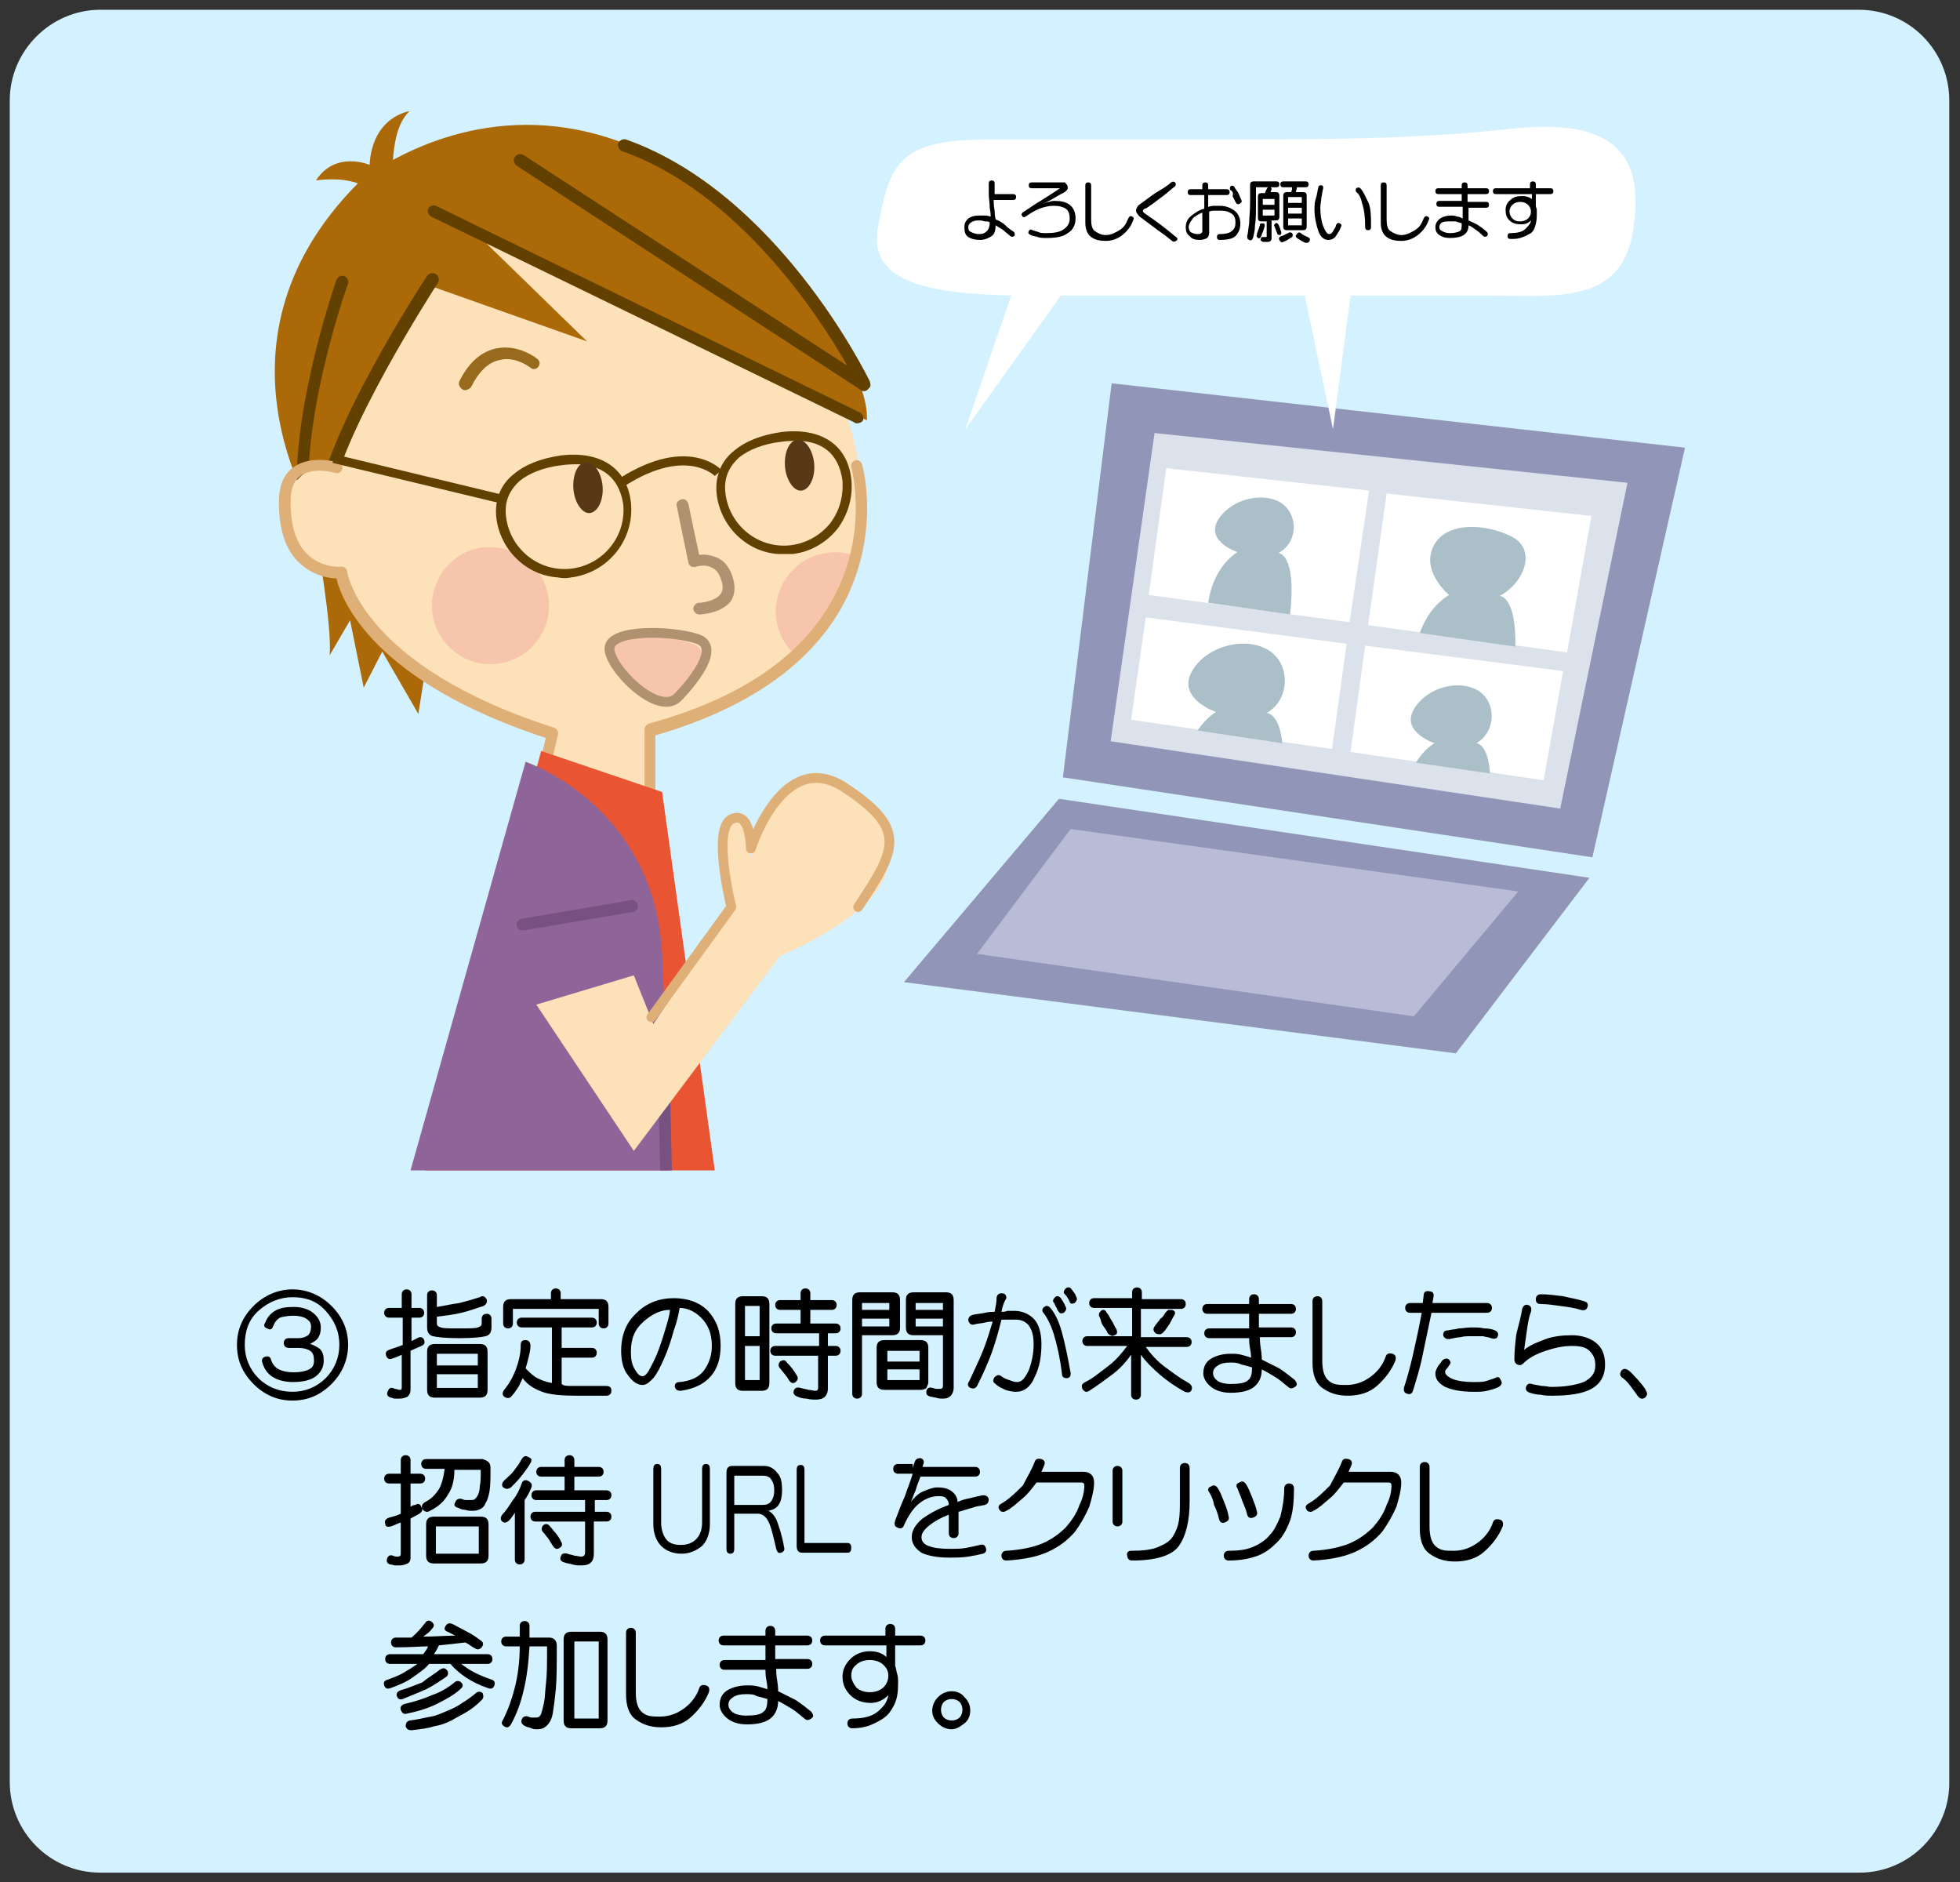
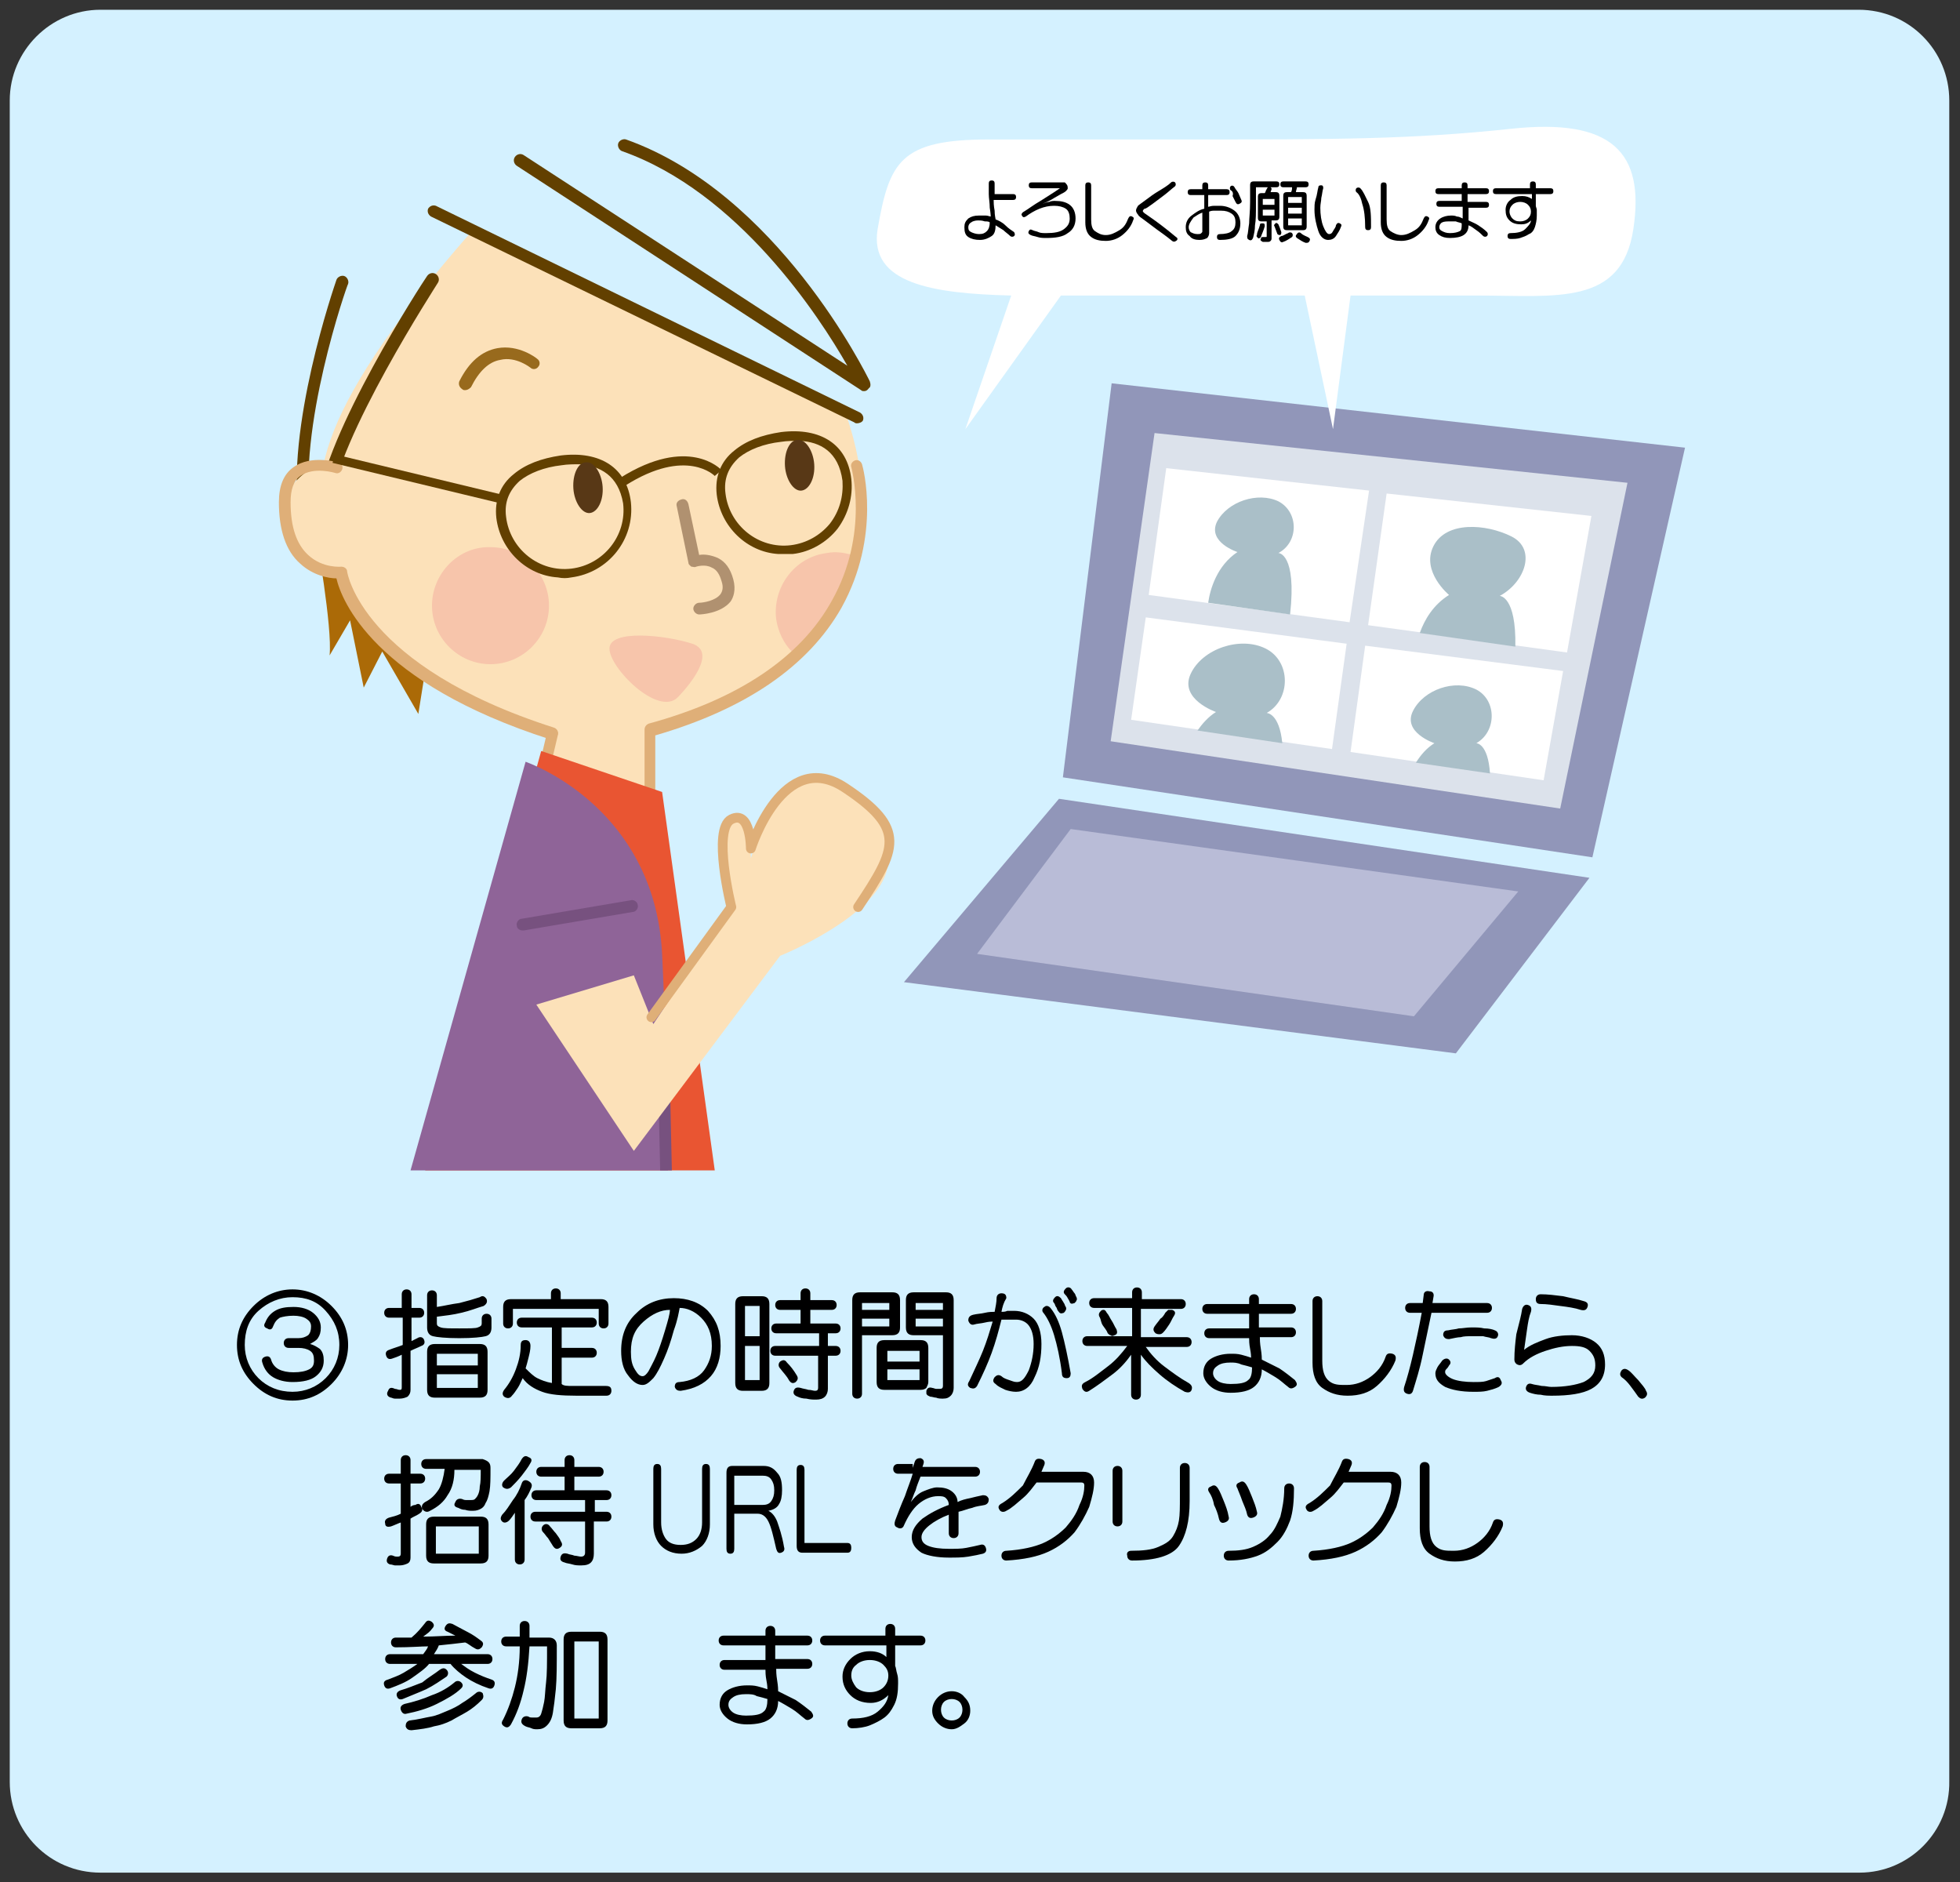
<svg xmlns="http://www.w3.org/2000/svg" version="1.1" id="レイヤー_1" x="0px" y="0px" viewBox="0 0 201 193" style="enable-background:new 0 0 201 193;" xml:space="preserve">
  <rect x="0" y="0" width="201" height="193" fill="#333333" stroke="none" />
  <style type="text/css">
	.st0{fill:#D4F1FF;}
	.st1{fill:#AB6A07;}
	.st2{fill:#FCE1B9;}
	.st3{fill:#DFAF78;}
	.st4{fill:#624000;}
	.st5{fill:#F7C5AB;}
	.st6{fill:#E95532;}
	.st7{fill:#8F6498;}
	.st8{fill:#77517F;}
	.st9{fill:#B09170;}
	.st10{fill:#986A1D;}
	.st11{fill:#583816;}
	.st12{fill:none;stroke:#B09170;stroke-miterlimit:10;}
	.st13{fill:#9196B9;}
	.st14{fill:#DCE2EB;}
	.st15{fill:#B9BCD7;}
	.st16{fill:#FFFFFF;}
	.st17{fill:#AABFC8;}
	.st18{fill:none;stroke:#DFAF78;stroke-linecap:round;stroke-linejoin:round;stroke-miterlimit:10;}
</style>
  <g>
    <path class="st0" d="M190.7,192H10.3c-5.2,0-9.3-4.2-9.3-9.3V10.3C1,5.2,5.2,1,10.3,1h180.3c5.2,0,9.3,4.2,9.3,9.3v172.3   C200,187.8,195.8,192,190.7,192z" />
    <g>
      <g>
        <path d="M30,132.2c1.5,0,2.9,0.6,4,1.7c1.1,1.1,1.7,2.4,1.7,4c0,1.5-0.6,2.9-1.7,4c-1.1,1.1-2.4,1.7-4,1.7c-1.6,0-2.9-0.6-4-1.7     c-1.1-1.1-1.7-2.4-1.7-4c0-1.6,0.6-2.9,1.7-4C27.1,132.8,28.5,132.2,30,132.2z M30,133c-1.3,0-2.5,0.5-3.5,1.4s-1.4,2.1-1.4,3.5     c0,1.3,0.5,2.5,1.4,3.4s2.1,1.4,3.5,1.4c1.3,0,2.5-0.5,3.4-1.4s1.4-2.1,1.4-3.4c0-1.4-0.5-2.5-1.4-3.5S31.4,133,30,133z      M32.9,136.1c0,0.5-0.1,0.8-0.3,1.1c-0.2,0.3-0.5,0.4-0.8,0.6c0.4,0.1,0.7,0.3,1,0.5c0.3,0.3,0.4,0.7,0.4,1.2     c0,0.7-0.3,1.2-0.8,1.6s-1.3,0.6-2.4,0.6c-0.8,0-1.5-0.2-2-0.5c-0.5-0.3-0.9-0.8-1.1-1.5c-0.1-0.3,0-0.5,0.3-0.6     c0.3-0.1,0.5,0,0.6,0.3c0.1,0.4,0.4,0.8,0.8,1c0.4,0.2,0.9,0.3,1.5,0.3c0.7,0,1.2-0.1,1.6-0.3c0.4-0.2,0.5-0.5,0.5-0.9     c0-0.5-0.1-0.8-0.4-1s-0.7-0.3-1.2-0.3h-1c-0.3,0-0.5-0.2-0.5-0.5s0.2-0.5,0.5-0.5h1c0.4,0,0.7-0.1,1-0.3     c0.2-0.2,0.3-0.5,0.3-0.9c0-0.4-0.2-0.6-0.5-0.8c-0.3-0.2-0.8-0.3-1.3-0.3c-0.6,0-1.1,0.1-1.4,0.2c-0.3,0.2-0.5,0.4-0.7,0.9     c-0.1,0.3-0.3,0.4-0.6,0.2c-0.3-0.1-0.4-0.3-0.2-0.6c0.2-0.5,0.5-0.9,1-1.2s1.1-0.4,1.9-0.4c0.8,0,1.5,0.2,2,0.6     S32.9,135.5,32.9,136.1z" />
        <path d="M41.2,135.1h-1.3c-0.3,0-0.5-0.2-0.5-0.5s0.2-0.5,0.5-0.5h1.3v-1.4c0-0.3,0.2-0.5,0.5-0.5c0.3,0,0.5,0.2,0.5,0.5v1.4h0.8     c0.3,0,0.5,0.2,0.5,0.5s-0.2,0.5-0.5,0.5h-0.8v2.4c0.2-0.1,0.4-0.2,0.6-0.3c0.3-0.2,0.6-0.1,0.7,0.2c0.1,0.3,0,0.5-0.3,0.6     c-0.4,0.2-0.7,0.3-1.1,0.5v4c0,0.3-0.1,0.5-0.3,0.7c-0.2,0.1-0.5,0.2-0.8,0.2c-0.2,0-0.4,0-0.5,0c-0.2,0-0.3-0.1-0.4-0.1     c-0.4-0.1-0.5-0.4-0.3-0.7c0.1-0.3,0.3-0.4,0.7-0.2c0.2,0,0.3,0.1,0.5,0.1c0.2,0,0.2-0.1,0.2-0.3v-3.3c-0.4,0.2-0.7,0.3-1,0.4     c-0.3,0.1-0.5,0-0.6-0.3c-0.1-0.3,0-0.5,0.3-0.6c0.5-0.2,0.9-0.3,1.4-0.5V135.1z M43.8,132.8c0-0.3,0.2-0.5,0.5-0.5     c0.3,0,0.5,0.2,0.5,0.5v1.2c0.7-0.1,1.5-0.3,2.3-0.4c0.8-0.2,1.5-0.4,2.1-0.6c0.3-0.2,0.5-0.1,0.7,0.2c0.1,0.3,0,0.5-0.3,0.7     c-0.7,0.2-1.4,0.5-2.3,0.7c-0.8,0.2-1.7,0.3-2.5,0.4v0.7c0,0.2,0.1,0.3,0.4,0.4c0.3,0.1,0.9,0.1,1.9,0.1c1,0,1.7,0,1.9-0.1     c0.3-0.1,0.4-0.2,0.4-0.4v-0.5c0-0.3,0.2-0.5,0.5-0.5s0.5,0.2,0.5,0.5v0.9c0,0.5-0.2,0.8-0.6,0.9s-1.3,0.2-2.7,0.2     c-1.4,0-2.3-0.1-2.7-0.2s-0.6-0.4-0.6-0.9V132.8z M49.2,137.8c0.5,0,0.8,0.2,0.8,0.8v3.9c0,0.5-0.2,0.8-0.8,0.8h-4.6     c-0.5,0-0.8-0.2-0.8-0.8v-3.9c0-0.5,0.2-0.8,0.8-0.8H49.2z M44.8,140H49v-1.2h-4.2V140z M44.8,142.3H49v-1.4h-4.2V142.3z" />
        <path d="M58.7,142.1c0.8,0,1.4,0,1.9,0s1,0,1.5,0c0.4,0,0.6,0.1,0.6,0.5c0,0.3-0.2,0.5-0.5,0.5c-0.5,0-0.9,0-1.4,0     c-0.5,0-1,0-1.7,0c-1.5,0-2.7-0.1-3.5-0.4c-0.8-0.3-1.5-0.7-2-1.4c-0.2,0.4-0.3,0.7-0.5,1c-0.2,0.3-0.4,0.6-0.6,0.8     c-0.2,0.3-0.5,0.3-0.8,0.1c-0.2-0.2-0.2-0.4,0-0.7c0.5-0.6,0.9-1.3,1.2-2.1c0.3-0.8,0.5-1.6,0.5-2.5c0-0.4,0.2-0.5,0.5-0.5     c0.3,0,0.5,0.2,0.5,0.6c0,0.4-0.1,0.8-0.2,1.2s-0.2,0.8-0.3,1.1c0.4,0.4,0.8,0.8,1.2,1c0.4,0.2,0.9,0.4,1.5,0.5v-5.7h-3.1     c-0.3,0-0.5-0.2-0.5-0.5c0-0.3,0.2-0.5,0.5-0.5h7.2c0.3,0,0.5,0.2,0.5,0.5c0,0.3-0.2,0.5-0.5,0.5h-3.1v2.1h3.1     c0.3,0,0.5,0.2,0.5,0.5c0,0.3-0.2,0.5-0.5,0.5h-3.1v2.7C57.8,142.1,58.2,142.1,58.7,142.1z M57.4,133.2h4.2     c0.5,0,0.8,0.2,0.8,0.8v1.7c0,0.3-0.2,0.5-0.5,0.5s-0.5-0.2-0.5-0.5v-1.5h-8.8v1.5c0,0.3-0.2,0.5-0.5,0.5c-0.3,0-0.5-0.2-0.5-0.5     V134c0-0.5,0.2-0.8,0.8-0.8h4.1v-0.6c0-0.3,0.2-0.5,0.5-0.5s0.5,0.2,0.5,0.5V133.2z" />
        <path d="M73.9,138c0,1.2-0.3,2.3-1,3.1c-0.7,0.8-1.7,1.3-3.1,1.5c-0.3,0-0.5-0.1-0.6-0.4c0-0.3,0.1-0.5,0.5-0.5     c1.1-0.1,2-0.5,2.5-1.2c0.5-0.7,0.8-1.5,0.8-2.5c0-1.3-0.4-2.2-1.1-2.9c-0.7-0.7-1.5-1-2.2-1c-0.1,0.5-0.2,1.2-0.6,2.3     c-0.3,1.1-0.6,2-1,2.9c-0.4,0.9-0.7,1.5-1.1,2c-0.4,0.4-0.7,0.7-1.1,0.7c-0.5,0-1-0.3-1.5-1c-0.5-0.6-0.7-1.5-0.7-2.5     c0-1.6,0.5-2.9,1.6-3.9c1-1,2.3-1.5,3.8-1.5c1.4,0,2.6,0.4,3.5,1.3C73.5,135.4,73.9,136.5,73.9,138z M64.7,138.6     c0,0.8,0.1,1.3,0.4,1.8s0.5,0.7,0.8,0.7c0.2,0,0.4-0.2,0.6-0.5c0.2-0.4,0.5-0.9,0.8-1.6c0.3-0.7,0.6-1.6,0.9-2.6s0.5-1.7,0.5-2.1     c-0.9,0-1.8,0.4-2.7,1.2S64.7,137.2,64.7,138.6z" />
        <path d="M78.1,132.9c0.5,0,0.8,0.2,0.8,0.8v8.1c0,0.5-0.2,0.8-0.8,0.8h-1.9c-0.5,0-0.8-0.2-0.8-0.8v-8.1c0-0.5,0.2-0.8,0.8-0.8     H78.1z M76.4,137h1.5v-3.1h-1.5V137z M76.4,141.5h1.5V138h-1.5V141.5z M84.9,138.9v3.5c0,0.3-0.1,0.6-0.3,0.8     c-0.2,0.2-0.5,0.3-0.9,0.3c-0.3,0-0.6,0-1-0.1c-0.4,0-0.7-0.1-0.9-0.2c-0.3-0.1-0.5-0.3-0.4-0.6c0.1-0.3,0.3-0.4,0.7-0.3     c0.3,0.1,0.5,0.1,0.8,0.2c0.3,0,0.5,0.1,0.7,0.1c0.2,0,0.3-0.1,0.3-0.3v-3.3h-4.4c-0.3,0-0.5-0.2-0.5-0.5c0-0.3,0.2-0.5,0.5-0.5     H84v-1.3h-4.4c-0.3,0-0.5-0.2-0.5-0.5c0-0.3,0.2-0.5,0.5-0.5h2.5v-1.4H80c-0.3,0-0.5-0.2-0.5-0.5c0-0.3,0.2-0.5,0.5-0.5h2.1v-0.7     c0-0.3,0.2-0.5,0.5-0.5c0.3,0,0.5,0.2,0.5,0.5v0.7h2.2c0.3,0,0.5,0.2,0.5,0.5c0,0.3-0.2,0.5-0.5,0.5h-2.2v1.4h2.6     c0.3,0,0.5,0.2,0.5,0.5c0,0.3-0.2,0.5-0.5,0.5h-0.8v1.3h0.8c0.3,0,0.5,0.2,0.5,0.5c0,0.3-0.2,0.5-0.5,0.5H84.9z M80,140.3     c-0.2-0.2-0.2-0.5,0-0.7c0.3-0.2,0.5-0.2,0.7,0.1c0.4,0.4,0.7,0.8,1,1.3c0.2,0.3,0.1,0.5-0.1,0.7c-0.3,0.2-0.5,0.1-0.7-0.2     C80.7,141.1,80.3,140.7,80,140.3z" />
        <path d="M88.4,136.9v6c0,0.3-0.2,0.5-0.5,0.5c-0.3,0-0.5-0.2-0.5-0.5v-9.6c0-0.5,0.2-0.8,0.8-0.8h3.3c0.5,0,0.8,0.2,0.8,0.8v2.8     c0,0.5-0.2,0.8-0.8,0.8H88.4z M88.4,134.3h2.8v-0.7h-2.8V134.3z M88.4,136h2.8v-0.8h-2.8V136z M95.2,141.7c0,0.2-0.1,0.4-0.2,0.6     c-0.1,0.1-0.3,0.2-0.6,0.2h-3.7c-0.5,0-0.8-0.2-0.8-0.8v-3.5c0-0.5,0.2-0.8,0.8-0.8h3.7c0.5,0,0.8,0.2,0.8,0.8V141.7z      M94.2,138.5H91v1.1h3.3V138.5z M94.2,140.4H91v1.1h3.3V140.4z M95,142.6c0.1-0.3,0.3-0.4,0.6-0.3c0.1,0,0.3,0.1,0.4,0.1     c0.1,0,0.3,0,0.4,0c0.2,0,0.3-0.1,0.3-0.3v-5.2h-3c-0.5,0-0.8-0.2-0.8-0.8v-2.8c0-0.5,0.2-0.8,0.8-0.8H97c0.5,0,0.8,0.2,0.8,0.8     v9c0,0.3-0.1,0.6-0.3,0.8c-0.2,0.2-0.4,0.3-0.8,0.3c-0.2,0-0.5,0-0.7-0.1c-0.2,0-0.4-0.1-0.6-0.1c-0.2-0.1-0.3-0.1-0.4-0.3     C95,142.9,95,142.8,95,142.6z M93.9,134.3h2.8v-0.7h-2.8V134.3z M93.9,136h2.8v-0.8h-2.8V136z" />
        <path d="M102.7,134.5c0.2,0,0.4,0,0.6-0.1c0.2,0,0.4,0,0.7,0c0.8,0,1.5,0.3,2,0.8c0.5,0.5,0.8,1.4,0.8,2.6c0,1.3-0.2,2.4-0.7,3.4     c-0.4,1-1.1,1.5-1.9,1.5c-0.4,0-0.8-0.1-1.1-0.2c-0.4-0.2-0.7-0.3-1-0.6c-0.3-0.2-0.3-0.4-0.1-0.7c0.2-0.2,0.4-0.3,0.7-0.1     c0.2,0.2,0.5,0.3,0.8,0.4c0.3,0.1,0.5,0.2,0.8,0.2c0.5,0,0.8-0.4,1.2-1.2c0.3-0.8,0.5-1.7,0.5-2.7c0-0.9-0.2-1.5-0.5-1.9     s-0.8-0.6-1.3-0.6c-0.3,0-0.6,0-0.8,0c-0.2,0-0.5,0-0.7,0c-0.3,1.2-0.6,2.3-1,3.4c-0.4,1.1-0.9,2.2-1.5,3.4     c-0.2,0.3-0.4,0.3-0.7,0.2c-0.3-0.2-0.3-0.4-0.1-0.7c0.5-1.1,1-2.1,1.4-3.1c0.4-1,0.7-2,1-3c-0.1,0-0.4,0-0.8,0.1     s-0.8,0.1-1.1,0.2c-0.3,0.1-0.5-0.1-0.6-0.4c0-0.3,0.1-0.5,0.5-0.6c0.4-0.1,0.8-0.1,1.2-0.2c0.4-0.1,0.8-0.1,1-0.1     c0.1-0.5,0.2-1,0.2-1.4c0-0.3,0.2-0.5,0.5-0.5c0.4,0,0.5,0.2,0.5,0.5C102.9,133.6,102.8,134,102.7,134.5z M109.8,140.8     c0,0.3-0.1,0.5-0.4,0.5c-0.3,0-0.5-0.1-0.5-0.5c-0.2-1.6-0.5-2.9-0.8-3.9c-0.3-1-0.7-1.8-1.1-2.3c-0.2-0.2-0.1-0.5,0.1-0.6     c0.2-0.2,0.5-0.1,0.7,0.2c0.4,0.5,0.8,1.3,1.1,2.4C109.2,137.7,109.5,139.1,109.8,140.8z M108.1,133.6c-0.2-0.2-0.1-0.4,0.1-0.6     c0.2-0.2,0.4-0.1,0.6,0.1c0.1,0.2,0.2,0.3,0.3,0.5c0.1,0.1,0.1,0.3,0.2,0.4c0.1,0.2,0,0.4-0.2,0.6c-0.3,0.1-0.4,0.1-0.6-0.2     c-0.1-0.1-0.1-0.3-0.2-0.4S108.2,133.7,108.1,133.6z M109.2,132.7c-0.2-0.2-0.1-0.4,0.1-0.6c0.2-0.2,0.5-0.1,0.6,0.1     c0.1,0.1,0.2,0.3,0.3,0.4s0.1,0.3,0.2,0.4c0,0.1,0.1,0.2,0,0.3c0,0.1-0.1,0.2-0.2,0.3c-0.3,0.1-0.4,0.1-0.5-0.1     c0-0.1-0.1-0.2-0.2-0.4S109.3,132.8,109.2,132.7z" />
        <path d="M117,133.2h4.1c0.3,0,0.5,0.2,0.5,0.5s-0.2,0.5-0.5,0.5H117v2.9h4.7c0.3,0,0.5,0.2,0.5,0.5c0,0.3-0.2,0.5-0.5,0.5h-4.2     c0.5,0.7,1.1,1.4,1.9,2c0.8,0.6,1.6,1.2,2.5,1.7c0.3,0.2,0.4,0.4,0.3,0.7c-0.1,0.3-0.4,0.3-0.7,0.2c-0.9-0.5-1.8-1.1-2.6-1.8     c-0.8-0.7-1.4-1.3-1.9-2v4.1c0,0.3-0.2,0.5-0.5,0.5s-0.5-0.2-0.5-0.5v-4.1c-0.5,0.7-1.1,1.4-1.9,2s-1.6,1.2-2.4,1.7     c-0.3,0.2-0.5,0.1-0.7-0.2c-0.1-0.3-0.1-0.5,0.3-0.7c0.8-0.4,1.5-1,2.3-1.6s1.4-1.3,2-2.1h-4.1c-0.3,0-0.5-0.2-0.5-0.5     c0-0.3,0.2-0.5,0.5-0.5h4.6v-2.9h-3.9c-0.3,0-0.5-0.2-0.5-0.5s0.2-0.5,0.5-0.5h3.9v-0.6c0-0.3,0.2-0.5,0.5-0.5s0.5,0.2,0.5,0.5     V133.2z M112.8,135.1c-0.2-0.3-0.1-0.5,0.1-0.7c0.1-0.1,0.2-0.1,0.3-0.1c0.1,0,0.2,0.1,0.3,0.3c0.2,0.2,0.3,0.5,0.5,0.8     c0.2,0.3,0.3,0.6,0.5,0.9c0.1,0.3,0.1,0.5-0.2,0.6c-0.2,0.1-0.3,0.1-0.4,0c-0.1,0-0.2-0.1-0.3-0.2c-0.1-0.3-0.3-0.5-0.5-0.8     S112.9,135.3,112.8,135.1z M119.5,134.6c0.1-0.1,0.2-0.2,0.3-0.3c0.1,0,0.2,0,0.4,0c0.3,0.1,0.4,0.3,0.2,0.6     c-0.2,0.3-0.3,0.6-0.5,0.9c-0.2,0.3-0.4,0.6-0.6,0.8c-0.1,0.1-0.2,0.2-0.4,0.2c-0.1,0-0.2,0-0.4-0.1c-0.2-0.2-0.3-0.4-0.1-0.7     s0.4-0.5,0.6-0.8C119.2,135.1,119.4,134.8,119.5,134.6z" />
        <path d="M128.1,136.1v-1.4h-4.3c-0.3,0-0.5-0.2-0.5-0.5c0-0.3,0.2-0.5,0.5-0.5h4.3v-0.5c0-0.3,0.2-0.5,0.5-0.5     c0.3,0,0.5,0.2,0.5,0.5v0.5h3.3c0.3,0,0.5,0.2,0.5,0.5c0,0.3-0.2,0.5-0.5,0.5h-3.3v1.4h3.3c0.3,0,0.5,0.2,0.5,0.5     c0,0.3-0.2,0.5-0.5,0.5h-3.2c0,0.2,0,0.6,0.1,1.2s0.1,1,0.1,1.1c0.6,0.3,1.2,0.6,1.8,0.9c0.6,0.4,1.1,0.8,1.6,1.2     c0.2,0.3,0.3,0.5,0,0.7s-0.5,0.2-0.7,0c-0.4-0.3-0.8-0.7-1.3-1c-0.5-0.3-1-0.6-1.4-0.8c0,0.8-0.3,1.4-0.8,1.8     c-0.5,0.4-1.3,0.6-2.4,0.6c-0.8,0-1.5-0.2-2-0.6s-0.8-0.9-0.8-1.4c0-0.7,0.3-1.2,0.8-1.5c0.5-0.3,1.2-0.5,2-0.5     c0.4,0,0.7,0,1.1,0.1s0.7,0.2,1,0.3c0-0.1,0-0.4-0.1-0.9s-0.1-0.9-0.1-1.1H124c-0.3,0-0.5-0.2-0.5-0.5c0-0.3,0.2-0.5,0.5-0.5     H128.1z M126.2,139.7c-0.6,0-1,0.1-1.3,0.3c-0.3,0.2-0.5,0.4-0.5,0.8c0,0.3,0.2,0.6,0.5,0.8s0.8,0.3,1.3,0.3     c0.9,0,1.5-0.1,1.8-0.4c0.3-0.2,0.4-0.7,0.4-1.3c-0.3-0.1-0.7-0.2-1.1-0.3C126.9,139.7,126.5,139.7,126.2,139.7z" />
        <path d="M138.1,142c0.9,0,1.7-0.3,2.4-0.8c0.7-0.5,1.3-1.2,1.6-2.1c0.1-0.3,0.3-0.4,0.7-0.3c0.3,0.1,0.4,0.3,0.3,0.7     c-0.4,1-1.1,1.9-1.9,2.6c-0.8,0.7-1.8,1-3,1c-1.1,0-1.9-0.3-2.6-0.8c-0.7-0.5-1-1.4-1-2.6v-6.3c0-0.3,0.2-0.5,0.5-0.5     c0.3,0,0.5,0.2,0.5,0.5v6.1c0,1,0.2,1.7,0.7,2.1S137.3,142,138.1,142z" />
        <path d="M144.9,142.6c-0.1,0.3-0.3,0.4-0.6,0.3c-0.3-0.1-0.4-0.3-0.3-0.7c0.3-0.9,0.6-2,0.9-3.3s0.6-2.7,0.9-4.3h-1.2     c-0.3,0-0.5-0.2-0.5-0.5c0-0.3,0.2-0.5,0.5-0.5h1.3l0.1-0.8c0-0.3,0.2-0.5,0.6-0.4c0.3,0,0.5,0.2,0.4,0.6l-0.1,0.6h5.6     c0.3,0,0.5,0.2,0.5,0.5c0,0.3-0.2,0.5-0.5,0.5h-5.7c-0.3,1.4-0.6,2.9-0.9,4.3C145.6,140.4,145.2,141.6,144.9,142.6z M147.9,139.5     c0.2-0.2,0.5-0.3,0.7-0.1c0.2,0.2,0.2,0.4,0,0.6c-0.1,0.2-0.2,0.3-0.3,0.4c-0.1,0.1-0.1,0.2-0.1,0.3c0,0.2,0.3,0.5,0.8,0.7     c0.5,0.2,1.3,0.3,2.1,0.3c0.5,0,1,0,1.3-0.1c0.3-0.1,0.6-0.2,0.9-0.3c0.3-0.2,0.5-0.1,0.6,0.2c0.2,0.3,0.1,0.5-0.2,0.7     c-0.4,0.2-0.8,0.3-1.2,0.4s-0.9,0.1-1.4,0.1c-1.3,0-2.2-0.2-2.9-0.5c-0.7-0.4-1-0.8-1-1.4c0-0.2,0.1-0.4,0.2-0.6     C147.5,140,147.7,139.8,147.9,139.5z M153.3,136.4c0.3,0.1,0.4,0.4,0.3,0.6c-0.1,0.3-0.4,0.3-0.7,0.2c-0.2-0.1-0.5-0.1-0.8-0.2     c-0.3,0-0.7,0-1.1,0c-0.5,0-0.9,0-1.2,0.1c-0.3,0-0.7,0.1-1.2,0.2c-0.3,0-0.5-0.1-0.6-0.4c0-0.3,0.1-0.5,0.5-0.5     c0.4-0.1,0.8-0.1,1.1-0.2c0.4,0,0.8-0.1,1.3-0.1c0.5,0,0.9,0,1.3,0.1C152.7,136.2,153.1,136.3,153.3,136.4z" />
        <path d="M156.1,134.2c0.1-0.3,0.3-0.5,0.6-0.4c0.3,0.1,0.4,0.3,0.3,0.7c-0.2,0.5-0.3,1.1-0.4,1.8c-0.1,0.7-0.2,1.4-0.3,2.1     c0.6-0.5,1.4-0.8,2.2-1.1s1.8-0.4,2.7-0.4c1,0,1.9,0.3,2.5,0.8c0.6,0.5,0.9,1.2,0.9,2.2c0,1.2-0.5,2-1.4,2.5     c-0.9,0.5-2.3,0.7-4,0.7c-0.4,0-0.8,0-1.2-0.1c-0.4,0-0.8-0.1-1.1-0.2c-0.3-0.1-0.5-0.3-0.4-0.6c0.1-0.3,0.3-0.4,0.6-0.3     c0.3,0.1,0.6,0.1,1,0.2c0.4,0,0.7,0.1,1,0.1c1.4,0,2.5-0.2,3.3-0.5c0.8-0.4,1.2-0.9,1.2-1.7c0-0.7-0.2-1.1-0.6-1.5     s-1-0.5-1.8-0.5c-0.9,0-1.8,0.2-2.7,0.5c-0.9,0.3-1.7,0.7-2.3,1.3c-0.2,0.2-0.4,0.2-0.6,0.1s-0.3-0.3-0.3-0.5     c0-0.9,0.1-1.8,0.2-2.6C155.8,135.6,156,134.9,156.1,134.2z M162.4,133.4c0.4,0.1,0.5,0.3,0.4,0.6c-0.1,0.3-0.3,0.4-0.7,0.3     c-0.6-0.2-1.3-0.3-2.1-0.4c-0.7-0.1-1.4-0.2-2-0.2c-0.4,0-0.5-0.2-0.5-0.5s0.2-0.5,0.5-0.5c0.7,0,1.5,0.1,2.3,0.2     C161.1,133.1,161.8,133.2,162.4,133.4z" />
        <path d="M167,140.5c0.3,0.2,0.6,0.6,1,1c0.4,0.5,0.7,0.8,0.8,1.1c0.2,0.3,0.1,0.5-0.1,0.7c-0.3,0.2-0.5,0.1-0.7-0.1     c-0.2-0.3-0.5-0.7-0.8-1.1s-0.6-0.7-0.9-0.9c-0.2-0.2-0.2-0.4,0-0.7C166.5,140.3,166.7,140.3,167,140.5z" />
        <path d="M41.1,152.1h-1.2c-0.3,0-0.5-0.2-0.5-0.5s0.2-0.5,0.5-0.5h1.2v-1.4c0-0.3,0.2-0.5,0.5-0.5s0.5,0.2,0.5,0.5v1.4h1     c0.3,0,0.5,0.2,0.5,0.5s-0.2,0.5-0.5,0.5h-1v2.4c0.1-0.1,0.3-0.2,0.5-0.2c0.3-0.2,0.5-0.1,0.6,0.2c0.2,0.3,0.1,0.5-0.2,0.7     c-0.3,0.2-0.6,0.3-0.9,0.5v4c0,0.3-0.1,0.5-0.3,0.6c-0.2,0.1-0.5,0.2-0.8,0.2c-0.2,0-0.4,0-0.5,0c-0.1,0-0.3-0.1-0.5-0.1     c-0.3-0.1-0.4-0.3-0.3-0.6c0.1-0.3,0.3-0.4,0.6-0.3c0.2,0.1,0.3,0.1,0.5,0.1c0.2,0,0.3-0.1,0.3-0.3v-3.2c-0.3,0.1-0.7,0.3-1,0.4     c-0.4,0.1-0.6,0-0.6-0.3c-0.1-0.3,0.1-0.5,0.4-0.6c0.4-0.1,0.8-0.2,1.2-0.4V152.1z M50.3,150.5c0,1.1,0,1.8-0.1,2.4     c-0.1,0.5-0.2,0.9-0.4,1.2c-0.1,0.3-0.3,0.5-0.5,0.6c-0.2,0.1-0.4,0.2-0.8,0.2c-0.3,0-0.5,0-0.8-0.1c-0.3,0-0.5-0.1-0.7-0.2     c-0.4-0.1-0.5-0.3-0.3-0.6c0.1-0.3,0.4-0.4,0.7-0.3c0.2,0.1,0.3,0.1,0.5,0.1s0.3,0,0.4,0c0.1,0,0.3,0,0.4-0.1s0.2-0.2,0.3-0.4     s0.2-0.5,0.2-0.9c0.1-0.4,0.1-1,0.1-1.7h-2.7c0,1-0.2,1.9-0.7,2.6c-0.4,0.7-1,1.2-1.8,1.6c-0.3,0.2-0.6,0.1-0.8-0.2     c-0.1-0.3,0-0.5,0.3-0.7c0.6-0.3,1-0.7,1.4-1.3c0.3-0.5,0.5-1.3,0.6-2.1h-1.9c-0.3,0-0.5-0.2-0.5-0.5c0-0.3,0.2-0.5,0.5-0.5h5.8     C50.1,149.8,50.3,150,50.3,150.5z M49.3,155.5c0.5,0,0.8,0.2,0.8,0.8v3.2c0,0.5-0.2,0.8-0.8,0.8h-4.8c-0.5,0-0.8-0.2-0.8-0.8     v-3.2c0-0.5,0.2-0.8,0.8-0.8H49.3z M44.7,159.3h4.4v-2.8h-4.4V159.3z" />
        <path d="M54.5,152.5c-0.2,0.5-0.4,0.9-0.7,1.3v6.1c0,0.3-0.2,0.5-0.5,0.5s-0.5-0.2-0.5-0.5v-4.8c-0.2,0.3-0.4,0.6-0.6,0.8     c-0.2,0.2-0.5,0.3-0.7,0.1c-0.2-0.2-0.2-0.4,0-0.7c0.4-0.4,0.7-0.9,1.1-1.5c0.4-0.5,0.7-1.1,0.9-1.7c0.1-0.3,0.3-0.4,0.6-0.3     C54.5,152,54.6,152.2,54.5,152.5z M54.4,150c-0.2,0.4-0.6,0.9-0.9,1.3c-0.4,0.5-0.8,0.9-1.1,1.2c-0.3,0.2-0.5,0.2-0.8,0     c-0.2-0.2-0.1-0.5,0.1-0.7c0.3-0.3,0.7-0.6,1-1c0.3-0.4,0.6-0.8,0.8-1.2c0.2-0.3,0.4-0.4,0.7-0.2C54.5,149.5,54.6,149.7,54.4,150     z M60.9,155.9v3.4c0,0.4-0.1,0.7-0.3,0.9c-0.2,0.2-0.5,0.3-1,0.3c-0.3,0-0.6,0-0.9-0.1c-0.3-0.1-0.6-0.1-0.8-0.2     c-0.4-0.1-0.5-0.3-0.4-0.6c0.1-0.3,0.3-0.4,0.7-0.3c0.2,0.1,0.5,0.1,0.7,0.2c0.2,0,0.5,0.1,0.7,0.1c0.2,0,0.4-0.1,0.4-0.4v-3.2     h-5.1c-0.3,0-0.5-0.2-0.5-0.5c0-0.3,0.2-0.5,0.5-0.5H60v-1.2h-5c-0.3,0-0.5-0.2-0.5-0.5c0-0.3,0.2-0.5,0.5-0.5h2.9v-1.4h-2.4     c-0.3,0-0.5-0.2-0.5-0.5s0.2-0.5,0.5-0.5h2.4v-0.7c0-0.3,0.2-0.5,0.5-0.5c0.3,0,0.5,0.2,0.5,0.5v0.7h2.5c0.3,0,0.5,0.2,0.5,0.5     s-0.2,0.5-0.5,0.5h-2.5v1.4h3.3c0.3,0,0.5,0.2,0.5,0.5c0,0.3-0.2,0.5-0.5,0.5h-1.2v1.2h1.2c0.3,0,0.5,0.2,0.5,0.5     c0,0.3-0.2,0.5-0.5,0.5H60.9z M55.7,157.1c-0.2-0.2-0.2-0.5,0-0.7c0.2-0.2,0.5-0.2,0.7,0.1c0.2,0.2,0.4,0.5,0.6,0.7     c0.2,0.3,0.4,0.5,0.5,0.8c0.2,0.3,0.2,0.5-0.1,0.7c-0.3,0.2-0.5,0.1-0.7-0.2c-0.2-0.3-0.3-0.5-0.5-0.8     C56,157.5,55.9,157.3,55.7,157.1z" />
        <path d="M69.8,158.4c0.7,0,1.2-0.2,1.6-0.6c0.4-0.4,0.6-1,0.6-1.7v-5.5c0-0.3,0.1-0.5,0.4-0.5s0.4,0.2,0.4,0.5v5.7     c0,0.9-0.3,1.7-0.8,2.2c-0.6,0.5-1.3,0.8-2.1,0.8c-0.9,0-1.6-0.3-2.1-0.8s-0.8-1.3-0.8-2.2v-5.7c0-0.3,0.1-0.5,0.4-0.5     c0.3,0,0.4,0.2,0.4,0.5v5.5c0,0.7,0.2,1.3,0.5,1.7C68.6,158.2,69.1,158.4,69.8,158.4z" />
        <path d="M75.3,155.2v3.6c0,0.3-0.1,0.5-0.4,0.5s-0.4-0.2-0.4-0.5V151c0-0.5,0.2-0.7,0.6-0.7h3.2c0.6,0,1,0.2,1.4,0.7     c0.4,0.4,0.5,1,0.5,1.8c0,0.6-0.1,1.1-0.3,1.4c-0.2,0.4-0.6,0.6-1.1,0.7c0.4,0.2,0.7,0.6,0.9,1.1c0.2,0.6,0.5,1.4,0.7,2.6     c0.1,0.3,0,0.5-0.3,0.6c-0.3,0.1-0.4-0.1-0.5-0.4c-0.3-1.3-0.5-2.2-0.8-2.8s-0.7-0.8-1.1-0.8H75.3z M75.3,154.3h2.9     c0.4,0,0.7-0.1,0.9-0.4c0.2-0.3,0.3-0.6,0.3-1.1c0-0.5-0.1-0.8-0.3-1.1c-0.2-0.3-0.5-0.4-0.9-0.4h-2.9V154.3z" />
        <path d="M82.5,158.2h4.4c0.3,0,0.4,0.2,0.4,0.5s-0.1,0.5-0.4,0.5h-4.6c-0.4,0-0.6-0.2-0.6-0.7v-7.8c0-0.3,0.1-0.5,0.4-0.5     s0.4,0.2,0.4,0.5V158.2z" />
        <path d="M93.6,150.5l0.2-0.6c0.1-0.3,0.3-0.4,0.6-0.4c0.3,0.1,0.4,0.3,0.3,0.6l-0.1,0.3h5.4c0.3,0,0.5,0.2,0.5,0.5     c0,0.3-0.2,0.5-0.5,0.5h-5.6c-0.2,0.5-0.4,1-0.5,1.4c-0.2,0.4-0.3,0.8-0.5,1.2c0.4-0.5,0.8-0.9,1.3-1.1s1-0.4,1.4-0.4     c0.6,0,1.1,0.1,1.5,0.4c0.4,0.3,0.6,0.7,0.6,1.1c0.4-0.2,0.8-0.3,1.3-0.4c0.4-0.1,0.8-0.2,1.3-0.3c0.3,0,0.5,0.1,0.6,0.4     c0,0.3-0.1,0.5-0.4,0.6c-0.4,0.1-0.8,0.1-1.3,0.3c-0.5,0.1-0.9,0.3-1.4,0.4v2.2c0,0.3-0.2,0.5-0.5,0.5c-0.3,0-0.5-0.2-0.5-0.5     v-1.9c-0.8,0.3-1.5,0.7-2,1.1c-0.5,0.4-0.8,0.8-0.8,1.2c0,0.4,0.2,0.7,0.7,0.9c0.5,0.2,1.2,0.3,2.1,0.3c0.7,0,1.3,0,1.8-0.1     c0.5-0.1,1-0.2,1.4-0.3c0.3-0.1,0.5,0,0.6,0.3c0.1,0.3,0,0.5-0.3,0.6c-0.4,0.1-0.9,0.2-1.5,0.3s-1.3,0.1-2,0.1     c-1.2,0-2.2-0.2-2.8-0.5c-0.6-0.4-1-0.9-1-1.6c0-0.7,0.4-1.3,1.1-1.9c0.7-0.5,1.6-1,2.7-1.4c0-0.3-0.1-0.5-0.3-0.7     c-0.2-0.2-0.5-0.2-0.8-0.2c-0.7,0-1.4,0.3-2,0.8c-0.6,0.5-1.1,1.3-1.5,2.2c-0.1,0.3-0.4,0.4-0.7,0.2c-0.3-0.1-0.3-0.4-0.2-0.7     c0.3-0.8,0.6-1.6,1-2.5c0.3-0.9,0.6-1.6,0.8-2.3h-1.5c-0.3,0-0.5-0.2-0.5-0.5c0-0.3,0.2-0.5,0.5-0.5H93.6z" />
        <path d="M106.1,149.9c0.1-0.3,0.3-0.4,0.7-0.3c0.3,0.1,0.4,0.3,0.3,0.6c-0.1,0.2-0.2,0.5-0.3,0.7h4.3c0.7,0,1.1,0.4,1.1,1.1     c0,0.7-0.2,1.5-0.5,2.5c-0.4,0.9-0.9,1.8-1.5,2.6c-0.7,0.8-1.6,1.5-2.7,2c-1.1,0.5-2.5,0.8-4.3,0.9c-0.3,0-0.5-0.2-0.5-0.5     c0-0.3,0.2-0.5,0.5-0.5c1.6-0.1,2.9-0.4,3.8-0.8c0.9-0.4,1.7-1,2.3-1.6c0.6-0.7,1.1-1.4,1.4-2.3c0.4-0.8,0.5-1.5,0.5-2     c0-0.2-0.1-0.3-0.3-0.3h-4.6c-0.4,0.5-0.8,1.1-1.4,1.6s-1.1,1-1.7,1.3c-0.3,0.2-0.6,0.1-0.7-0.1c-0.2-0.3-0.1-0.5,0.3-0.7     c0.8-0.5,1.4-1.1,2.1-1.8C105.3,151.5,105.8,150.7,106.1,149.9z" />
        <path d="M115.1,156c0,0.3-0.2,0.5-0.5,0.5s-0.5-0.2-0.5-0.5v-5.2c0-0.3,0.2-0.5,0.5-0.5s0.5,0.2,0.5,0.5V156z M116,159     c1.2,0,2.1-0.1,2.8-0.4c0.7-0.3,1.2-0.6,1.5-1.1s0.5-1,0.6-1.6c0.1-0.6,0.1-1.4,0.1-2.5v-2.9c0-0.3,0.2-0.5,0.5-0.5     c0.3,0,0.5,0.2,0.5,0.5v3.4c0,2.1-0.4,3.6-1.1,4.6s-2.4,1.5-4.8,1.5c-0.3,0-0.5-0.2-0.5-0.5C115.5,159.2,115.7,159,116,159z" />
        <path d="M124,153c-0.2-0.3-0.1-0.5,0.2-0.6c0.3-0.2,0.5-0.1,0.7,0.2c0.2,0.3,0.4,0.8,0.6,1.3c0.2,0.5,0.4,1,0.5,1.6     c0.1,0.3-0.1,0.5-0.4,0.6c-0.3,0.1-0.5,0-0.6-0.4c-0.1-0.5-0.3-1-0.5-1.4C124.4,153.7,124.2,153.3,124,153z M131.7,152.6     c0-0.3,0.2-0.5,0.5-0.5c0.3,0,0.5,0.2,0.5,0.5c0,1.3-0.1,2.4-0.4,3.3c-0.3,0.8-0.7,1.6-1.3,2.2c-0.6,0.6-1.2,1.1-2,1.4     s-1.8,0.5-3,0.5c-0.3,0-0.5-0.2-0.5-0.5c0-0.3,0.2-0.5,0.5-0.5c1,0,1.8-0.1,2.5-0.4c0.7-0.3,1.3-0.7,1.7-1.2     c0.5-0.5,0.8-1.2,1.1-1.9C131.5,154.7,131.7,153.7,131.7,152.6z M126.9,152.6c-0.2-0.3-0.1-0.5,0.2-0.6c0.3-0.2,0.5-0.1,0.7,0.2     c0.2,0.3,0.4,0.8,0.6,1.3c0.2,0.5,0.4,1,0.5,1.5c0.1,0.3-0.1,0.5-0.4,0.6c-0.3,0.1-0.5,0-0.6-0.3c-0.1-0.5-0.3-0.9-0.5-1.4     C127.2,153.3,127,152.9,126.9,152.6z" />
        <path d="M137.6,149.9c0.1-0.3,0.3-0.4,0.7-0.3c0.3,0.1,0.4,0.3,0.3,0.6c-0.1,0.2-0.2,0.5-0.3,0.7h4.3c0.7,0,1.1,0.4,1.1,1.1     c0,0.7-0.2,1.5-0.5,2.5c-0.4,0.9-0.9,1.8-1.5,2.6c-0.7,0.8-1.6,1.5-2.7,2c-1.1,0.5-2.5,0.8-4.3,0.9c-0.3,0-0.5-0.2-0.5-0.5     c0-0.3,0.2-0.5,0.5-0.5c1.6-0.1,2.9-0.4,3.8-0.8c0.9-0.4,1.7-1,2.3-1.6c0.6-0.7,1.1-1.4,1.4-2.3c0.4-0.8,0.5-1.5,0.5-2     c0-0.2-0.1-0.3-0.3-0.3h-4.6c-0.4,0.5-0.8,1.1-1.4,1.6s-1.1,1-1.7,1.3c-0.3,0.2-0.6,0.1-0.7-0.1c-0.2-0.3-0.1-0.5,0.3-0.7     c0.8-0.5,1.4-1.1,2.1-1.8C136.8,151.5,137.3,150.7,137.6,149.9z" />
        <path d="M149.1,159c0.9,0,1.7-0.3,2.4-0.8c0.7-0.5,1.3-1.2,1.6-2.1c0.1-0.3,0.3-0.4,0.7-0.3c0.3,0.1,0.4,0.3,0.3,0.7     c-0.4,1-1.1,1.9-1.9,2.6c-0.8,0.7-1.8,1-3,1c-1.1,0-1.9-0.3-2.6-0.8c-0.7-0.5-1-1.4-1-2.6v-6.3c0-0.3,0.2-0.5,0.5-0.5     c0.3,0,0.5,0.2,0.5,0.5v6.1c0,1,0.2,1.7,0.7,2.1S148.3,159,149.1,159z" />
        <path d="M43.6,166.4c0.2-0.3,0.4-0.3,0.7-0.1c0.2,0.2,0.3,0.4,0,0.7c-0.2,0.3-0.5,0.5-0.9,0.8c1.2,0,2.3-0.1,3.3-0.1l-0.8-0.4     c-0.3-0.1-0.4-0.3-0.2-0.6c0.2-0.3,0.4-0.3,0.7-0.2c0.4,0.2,0.9,0.5,1.5,0.8c0.6,0.3,1,0.6,1.4,0.9c0.3,0.2,0.3,0.4,0.1,0.7     c-0.2,0.2-0.4,0.3-0.7,0.1c-0.4-0.2-0.7-0.5-1-0.6c-0.8,0.1-1.7,0.2-2.7,0.3c-0.1,0.3-0.3,0.6-0.5,0.9H50c0.3,0,0.5,0.2,0.5,0.5     c0,0.3-0.2,0.5-0.5,0.5h-2.7c0.4,0.3,0.8,0.6,1.4,0.9c0.6,0.3,1.1,0.5,1.7,0.7c0.3,0.1,0.4,0.3,0.3,0.6c-0.1,0.3-0.3,0.4-0.6,0.3     c-0.9-0.3-1.7-0.7-2.3-1.1c-0.6-0.4-1.2-0.9-1.6-1.4H44c-0.4,0.5-1,0.9-1.7,1.4s-1.5,0.8-2.3,1.1c-0.3,0.1-0.5,0-0.6-0.3     c-0.1-0.3,0-0.5,0.4-0.6c0.5-0.2,1.1-0.4,1.6-0.7c0.5-0.3,1-0.6,1.4-0.9H40c-0.3,0-0.5-0.2-0.5-0.5c0-0.3,0.2-0.5,0.5-0.5h3.4     c0.2-0.3,0.4-0.5,0.5-0.8c-0.7,0-1.8,0.1-3.3,0.1c-0.3,0-0.5-0.2-0.5-0.5s0.2-0.5,0.5-0.5c0.4,0,0.9,0,1.6,0     C42.8,167.4,43.2,166.9,43.6,166.4z M45.1,171.2c0.3-0.2,0.5-0.2,0.7,0c0.2,0.2,0.2,0.5,0,0.7c-0.6,0.4-1.3,0.9-2.1,1.3     c-0.9,0.4-1.7,0.7-2.4,1c-0.3,0.1-0.5,0-0.6-0.3c-0.1-0.3,0.1-0.5,0.4-0.6c0.7-0.2,1.4-0.5,2.2-0.8     C43.9,172,44.6,171.6,45.1,171.2z M46.6,172.5c0.2-0.2,0.5-0.2,0.7,0c0.2,0.2,0.2,0.4,0,0.6c-0.6,0.6-1.5,1.1-2.5,1.6     s-2.1,0.8-3.1,1c-0.3,0.1-0.5-0.1-0.6-0.4c-0.1-0.3,0.1-0.5,0.4-0.6c0.9-0.2,1.9-0.5,2.8-0.9C45.2,173.5,46,173,46.6,172.5z      M49.4,174.3c-0.5,0.5-1,0.9-1.5,1.2c-0.5,0.3-1.1,0.6-1.6,0.9c-0.6,0.3-1.2,0.5-1.8,0.6c-0.6,0.2-1.4,0.3-2.3,0.4     c-0.3,0-0.5-0.1-0.6-0.4c0-0.3,0.1-0.5,0.4-0.6c0.9-0.1,1.6-0.3,2.2-0.4s1.2-0.4,1.7-0.6c0.5-0.2,1.1-0.5,1.5-0.8     c0.5-0.3,0.9-0.6,1.4-1c0.2-0.2,0.5-0.2,0.7,0C49.6,173.9,49.6,174.1,49.4,174.3z" />
        <path d="M53.3,167.9v-1.2c0-0.3,0.2-0.5,0.5-0.5s0.5,0.2,0.5,0.5v1.2h2c0.5,0,0.8,0.3,0.8,0.8c0,2,0,3.4-0.1,4.5     c-0.1,1-0.2,1.8-0.3,2.4c-0.1,0.6-0.3,1-0.6,1.3c-0.3,0.3-0.6,0.4-1,0.4c-0.2,0-0.4,0-0.6-0.1s-0.4-0.1-0.6-0.2     c-0.4-0.2-0.5-0.4-0.4-0.7c0.1-0.3,0.4-0.4,0.7-0.3c0.1,0.1,0.3,0.1,0.4,0.1s0.3,0,0.4,0c0.2,0,0.4-0.1,0.5-0.4     c0.1-0.3,0.2-0.7,0.3-1.2s0.1-1.2,0.2-2s0.1-2,0.1-3.7h-1.8c-0.1,1.8-0.3,3.3-0.6,4.5c-0.3,1.3-0.7,2.4-1.3,3.5     c-0.2,0.3-0.4,0.4-0.7,0.2c-0.3-0.2-0.3-0.4-0.1-0.7c0.5-1,0.9-2.1,1.2-3.3c0.3-1.2,0.5-2.6,0.5-4.2h-1.4c-0.3,0-0.5-0.2-0.5-0.5     s0.2-0.5,0.5-0.5H53.3z M61.5,167.3c0.5,0,0.8,0.2,0.8,0.8v8.3c0,0.5-0.2,0.8-0.8,0.8h-2.9c-0.5,0-0.8-0.2-0.8-0.8v-8.3     c0-0.5,0.2-0.8,0.8-0.8H61.5z M58.9,176.2h2.5v-7.9h-2.5V176.2z" />
-         <path d="M67.7,176c0.9,0,1.7-0.3,2.4-0.8c0.7-0.5,1.3-1.2,1.6-2.1c0.1-0.3,0.3-0.4,0.7-0.3c0.3,0.1,0.4,0.3,0.3,0.7     c-0.4,1-1.1,1.9-1.9,2.6c-0.8,0.7-1.8,1-3,1c-1.1,0-1.9-0.3-2.6-0.8c-0.7-0.5-1-1.4-1-2.6v-6.3c0-0.3,0.2-0.5,0.5-0.5     c0.3,0,0.5,0.2,0.5,0.5v6.1c0,1,0.2,1.7,0.7,2.1S66.9,176,67.7,176z" />
        <path d="M78.5,170.1v-1.4h-4.3c-0.3,0-0.5-0.2-0.5-0.5c0-0.3,0.2-0.5,0.5-0.5h4.3v-0.5c0-0.3,0.2-0.5,0.5-0.5     c0.3,0,0.5,0.2,0.5,0.5v0.5h3.3c0.3,0,0.5,0.2,0.5,0.5c0,0.3-0.2,0.5-0.5,0.5h-3.3v1.4h3.3c0.3,0,0.5,0.2,0.5,0.5     c0,0.3-0.2,0.5-0.5,0.5h-3.2c0,0.2,0,0.6,0.1,1.2s0.1,1,0.1,1.1c0.6,0.3,1.2,0.6,1.8,0.9c0.6,0.4,1.1,0.8,1.6,1.2     c0.2,0.3,0.3,0.5,0,0.7s-0.5,0.2-0.7,0c-0.4-0.3-0.8-0.7-1.3-1c-0.5-0.3-1-0.6-1.4-0.8c0,0.8-0.3,1.4-0.8,1.8     c-0.5,0.4-1.3,0.6-2.4,0.6c-0.8,0-1.5-0.2-2-0.6s-0.8-0.9-0.8-1.4c0-0.7,0.3-1.2,0.8-1.5c0.5-0.3,1.2-0.5,2-0.5     c0.4,0,0.7,0,1.1,0.1s0.7,0.2,1,0.3c0-0.1,0-0.4-0.1-0.9s-0.1-0.9-0.1-1.1h-4.2c-0.3,0-0.5-0.2-0.5-0.5c0-0.3,0.2-0.5,0.5-0.5     H78.5z M76.5,173.7c-0.6,0-1,0.1-1.3,0.3c-0.3,0.2-0.5,0.4-0.5,0.8c0,0.3,0.2,0.6,0.5,0.8s0.8,0.3,1.3,0.3c0.9,0,1.5-0.1,1.8-0.4     c0.3-0.2,0.4-0.7,0.4-1.3c-0.3-0.1-0.7-0.2-1.1-0.3C77.3,173.7,76.9,173.7,76.5,173.7z" />
        <path d="M90.8,168.7h-6.2c-0.3,0-0.5-0.2-0.5-0.5c0-0.3,0.2-0.5,0.5-0.5h6.2V167c0-0.3,0.2-0.5,0.5-0.5c0.3,0,0.5,0.2,0.5,0.5     v0.7h2.6c0.3,0,0.5,0.2,0.5,0.5c0,0.3-0.2,0.5-0.5,0.5h-2.6v2.1c0.1,0.2,0.1,0.5,0.2,0.8s0.1,0.6,0.1,1c0,0.9-0.1,1.6-0.4,2.2     s-0.6,1-1,1.3s-1,0.6-1.5,0.8s-1.2,0.3-1.8,0.3c-0.3,0-0.5-0.2-0.5-0.5c0-0.3,0.2-0.5,0.5-0.5c1.1,0,2-0.2,2.6-0.7s1-1,1.1-1.7     c-0.5,0.5-1.1,0.8-1.8,0.8c-0.9,0-1.6-0.3-2.1-0.8c-0.5-0.5-0.8-1.1-0.8-1.9c0-0.7,0.3-1.3,0.8-1.8c0.5-0.5,1.2-0.8,2-0.8     c0.7,0,1.3,0.2,1.7,0.6V168.7z M87.3,171.8c0,0.4,0.2,0.8,0.5,1.2c0.3,0.3,0.8,0.5,1.4,0.5c0.6,0,1.1-0.2,1.4-0.5     c0.3-0.3,0.5-0.7,0.5-1.2s-0.2-0.8-0.5-1.1s-0.8-0.5-1.4-0.5s-1.1,0.2-1.4,0.5C87.4,171,87.3,171.4,87.3,171.8z" />
        <path d="M97.6,173.4c0.5,0,1,0.2,1.3,0.6c0.4,0.4,0.6,0.8,0.6,1.4c0,0.5-0.2,1-0.6,1.3s-0.8,0.6-1.3,0.6c-0.5,0-1-0.2-1.4-0.6     s-0.6-0.8-0.6-1.3c0-0.5,0.2-1,0.6-1.4C96.6,173.6,97.1,173.4,97.6,173.4z M97.6,174.2c-0.3,0-0.6,0.1-0.8,0.3     c-0.2,0.2-0.3,0.5-0.3,0.8c0,0.3,0.1,0.6,0.3,0.8c0.2,0.2,0.5,0.3,0.8,0.3c0.3,0,0.6-0.1,0.8-0.3s0.3-0.5,0.3-0.8     c0-0.3-0.1-0.6-0.3-0.8S97.9,174.2,97.6,174.2z" />
      </g>
    </g>
    <g>
      <g>
        <g>
          <path class="st1" d="M32.4,54.8c0,0,1.7,9.5,1.4,12.4l2.1-3.6l1.4,6.9l1.9-3.7l3.7,6.4l1.1-6.9C44,66.3,40.9,58.2,32.4,54.8z" />
          <path class="st2" d="M48.3,23.8l14.1,6.7L86.6,42c3.7,10.4,3.1,22.5-13.8,30.1c-6.1,2.8-6.1,2.8-6.1,2.8l-0.1,7.4l-10.7-0.9      l0.7-6.1c-4.7-1.5-19.8-7.3-23-19.3C32.1,50,31,43.6,48.3,23.8z" />
          <path class="st3" d="M54.9,83c0,0-0.1,0-0.1,0c-0.3-0.1-0.5-0.4-0.4-0.7l1.7-7.2c0.1-0.3,0.4-0.5,0.7-0.4      c0.3,0.1,0.5,0.4,0.4,0.7l-1.7,7.2C55.4,82.9,55.2,83,54.9,83z" />
-           <path class="st1" d="M49,24.1l39.9,19c0.4-7.3-14.1-21.5-17.4-24.4C57.8,9.2,46,13.3,40.3,16.4c0.1-1.5,0.4-3.8,1.7-5      c0,0-3.8,0.5-4.1,5.5c0,0-3.5-1.5-5.5,1.6c0,0,2.4-0.4,4.3,0.3c0,0,0,0,0,0C20,35.6,33,54.1,33,54.1c0.4-8.2,6.7-18.6,11.1-24.8      L60.2,35L49,24.1z" />
          <path class="st4" d="M33.2,52.5C33.2,52.5,33.2,52.5,33.2,52.5c-0.4,0-0.6-0.3-0.6-0.7c0.6-7.2,10.7-22.8,11.2-23.5      c0.2-0.3,0.6-0.4,0.9-0.2c0.3,0.2,0.4,0.6,0.2,0.9c-0.1,0.2-10.4,16-11,22.9C33.8,52.2,33.5,52.5,33.2,52.5z" />
          <path class="st4" d="M31.3,53.7c-0.3,0-0.6-0.2-0.6-0.5c-1.5-9.2,3.6-23.9,3.8-24.5c0.1-0.3,0.5-0.5,0.8-0.4      c0.3,0.1,0.5,0.5,0.4,0.8c-0.1,0.1-5.3,15-3.8,23.9c0.1,0.3-0.2,0.7-0.5,0.7C31.4,53.7,31.3,53.7,31.3,53.7z" />
          <path class="st4" d="M87.9,43.4c-0.1,0-0.2,0-0.3-0.1L44.2,22.2c-0.3-0.2-0.4-0.5-0.3-0.8c0.2-0.3,0.5-0.4,0.8-0.3l43.5,21.2      c0.3,0.2,0.4,0.5,0.3,0.8C88.4,43.3,88.1,43.4,87.9,43.4z" />
          <path class="st4" d="M88.6,40.1c-0.1,0-0.2,0-0.3-0.1L53,17c-0.3-0.2-0.4-0.6-0.2-0.9c0.2-0.3,0.6-0.4,0.9-0.2l33.2,21.6      c-2.9-5.1-11.2-17.8-23.1-22c-0.3-0.1-0.5-0.5-0.4-0.8c0.1-0.3,0.5-0.5,0.8-0.4c15.5,5.5,24.6,24,25,24.8      c0.1,0.3,0.1,0.6-0.1,0.7C88.9,40.1,88.7,40.1,88.6,40.1z" />
          <path class="st5" d="M87.7,57c-0.9-0.3-1.9-0.5-2.9-0.3c-3.3,0.4-5.6,3.5-5.2,6.8c0.2,1.3,0.8,2.5,1.6,3.3      C84.7,63.8,86.8,60.5,87.7,57z" />
          <path class="st3" d="M66.7,81.9c-0.3,0-0.6-0.3-0.6-0.6l0-6.5c0-0.3,0.2-0.5,0.4-0.6c9.2-2.5,15.6-6.8,18.8-12.6      c3.9-6.9,2-13.7,2-13.7c-0.1-0.3,0.1-0.6,0.4-0.7c0.3-0.1,0.6,0.1,0.7,0.4c0.1,0.3,2,7.3-2.1,14.7c-3.4,6-9.8,10.4-19.1,13.1      l0,6.1C67.3,81.6,67.1,81.9,66.7,81.9C66.7,81.9,66.7,81.9,66.7,81.9z" />
          <polygon class="st6" points="73.3,120 67.9,81.2 55.5,77 43.6,120     " />
          <path class="st7" d="M68.5,120c-0.1-7.6-0.3-16.2-0.6-22.2c-0.7-13.6-11.3-18.7-14-19.7L42.1,120H68.5z" />
          <path class="st8" d="M68.9,120l-0.3-13.6c0-0.3-0.3-0.6-0.6-0.6c-0.3,0-0.6,0.3-0.6,0.6l0.3,13.6H68.9z" />
          <path class="st9" d="M71.7,63c-0.3,0-0.6-0.3-0.6-0.6c0-0.3,0.3-0.6,0.6-0.6c0.4,0,1.7-0.2,2.2-0.9c0.2-0.3,0.3-0.7,0.1-1.3      c-0.2-0.7-0.5-1.2-1-1.4c-0.7-0.4-1.6-0.1-1.6-0.1c-0.2,0.1-0.3,0-0.5,0c-0.1-0.1-0.3-0.2-0.3-0.4l-1.2-5.8      c-0.1-0.3,0.1-0.6,0.5-0.7c0.3-0.1,0.6,0.1,0.7,0.5l1.1,5.2c0.5-0.1,1.2,0,1.9,0.3c0.8,0.4,1.3,1.1,1.6,2.2      c0.3,1.1,0,1.9-0.3,2.3C73.9,62.9,71.9,63,71.7,63C71.7,63,71.7,63,71.7,63z" />
          <path class="st10" d="M47.7,40c-0.1,0-0.2,0-0.3-0.1c-0.3-0.2-0.4-0.5-0.3-0.8c1-2,2.3-3.1,3.9-3.4c2.2-0.4,4,1,4.1,1.1      c0.3,0.2,0.3,0.6,0.1,0.8c-0.2,0.3-0.6,0.3-0.8,0.1c0,0-1.5-1.2-3.1-0.8c-1.2,0.2-2.2,1.2-3,2.8C48.1,39.9,47.9,40,47.7,40z" />
          <path class="st5" d="M44.3,62.1c0,3.3,2.7,6,6,6c3.3,0,6-2.7,6-6c0-3.3-2.7-6-6-6C47,56,44.3,58.8,44.3,62.1z" />
          <path class="st2" d="M37.8,52.1c0,0-4-8.7-8.6-1.2c-1.5,3.9,2.1,8.1,9.5,9.6L37.8,52.1z" />
          <path class="st3" d="M56.6,75.8c-0.1,0-0.1,0-0.2,0c-18.1-5.8-21.4-14.3-21.9-16.5c-0.8,0-2.4-0.3-3.7-1.5      c-1.5-1.3-2.2-3.5-2.2-6.3c0-1.7,0.5-2.9,1.5-3.6c1.8-1.3,4.5-0.5,4.6-0.5c0.3,0.1,0.5,0.4,0.4,0.7c-0.1,0.3-0.4,0.5-0.7,0.4      c0,0-2.2-0.7-3.6,0.3c-0.7,0.5-1,1.4-1,2.7c0,2.5,0.6,4.3,1.8,5.4c1.5,1.4,3.4,1.2,3.4,1.2c0.3,0,0.6,0.2,0.6,0.5      c0,0.1,1.5,9.7,21.2,16c0.3,0.1,0.5,0.4,0.4,0.7C57.1,75.6,56.9,75.8,56.6,75.8z" />
          <polygon class="st7" points="62.2,86.1 67.5,96.6 54.6,98.9 53,87.7     " />
          <path class="st8" d="M53.6,95.4c-0.3,0-0.6-0.2-0.6-0.5c-0.1-0.3,0.2-0.7,0.5-0.7l11.2-1.9c0.3-0.1,0.7,0.2,0.7,0.5      c0.1,0.3-0.2,0.7-0.5,0.7l-11.2,1.9C53.7,95.4,53.6,95.4,53.6,95.4z" />
          <path class="st4" d="M79.8,56.8c-3.2-0.2-5.9-2.8-6.3-6.1c-0.2-1.8,0.4-3.4,1.8-4.5c1.2-1,2.8-1.6,4.8-1.9      c4.1-0.5,6.8,1.3,7.2,4.8c0.2,1.8-0.3,3.6-1.4,5.1c-1.1,1.4-2.8,2.4-4.6,2.6C80.7,56.8,80.2,56.8,79.8,56.8z M82,45.2      c-0.6,0-1.3,0-1.9,0.1c-1.8,0.2-3.3,0.8-4.3,1.6c-1.1,1-1.6,2.2-1.4,3.7l0,0c0.4,3.3,3.4,5.7,6.7,5.3c1.6-0.2,3-1,4-2.2      c1-1.3,1.4-2.8,1.3-4.4C86,46.3,84.1,45.3,82,45.2z" />
          <path class="st4" d="M57.2,59.2c-3.2-0.2-5.9-2.8-6.3-6.1c-0.2-1.8,0.4-3.4,1.8-4.5c1.2-1,2.8-1.6,4.8-1.9      c4.1-0.5,6.8,1.3,7.2,4.8c0.4,3.8-2.3,7.2-6.1,7.7C58.1,59.3,57.7,59.3,57.2,59.2z M59.5,47.6c-0.6,0-1.3,0-1.9,0.1      c-1.8,0.2-3.3,0.8-4.3,1.6c-1.1,1-1.6,2.2-1.4,3.7l0,0c0.4,3.3,3.4,5.7,6.7,5.3c3.3-0.4,5.7-3.4,5.3-6.7      C63.4,48.7,61.5,47.8,59.5,47.6z" />
          <path class="st4" d="M64.1,49.8L63.6,49c7-4.4,10.3-0.9,10.4-0.8l-0.7,0.6C73.3,48.8,70.4,45.8,64.1,49.8z" />
          <rect x="42.3" y="40.2" transform="matrix(0.234 -0.972 0.972 0.234 -14.868 79.167)" class="st4" width="0.9" height="17.6" />
          <path class="st11" d="M58.8,50.1c0.1,1.4,0.9,2.6,1.7,2.5c0.8-0.1,1.4-1.3,1.3-2.7c-0.1-1.4-0.9-2.6-1.7-2.5      C59.3,47.4,58.7,48.6,58.8,50.1z" />
          <path class="st11" d="M80.5,47.8c0.1,1.4,0.9,2.6,1.7,2.5c0.8-0.1,1.4-1.3,1.3-2.7c-0.1-1.4-0.9-2.6-1.7-2.5      C81,45.1,80.4,46.3,80.5,47.8z" />
          <path class="st5" d="M69.5,71.5c0,0,4.5-4.5,1.5-5.5c-2.8-0.9-8.5-1.5-8.5,0.5S67.5,73.5,69.5,71.5z" />
-           <path class="st12" d="M69.5,71.5c0,0,5-5,2-6c-2.8-0.9-9-1-9,1S67.5,73.5,69.5,71.5z" />
          <path class="st2" d="M55,103l10-3l2,5l8-12c0,0-2-7,0-9s2,4,2,4s3-10,8-8s7,4,6,9s-11,9-11,9l-15,20L55,103z" />
        </g>
      </g>
      <g>
        <polygon class="st13" points="114,39.3 109,79.7 163.3,87.9 172.8,45.9    " />
        <polygon class="st14" points="118.4,44.4 113.9,76 160,82.9 166.9,49.5    " />
        <polygon class="st13" points="108.6,81.9 163,90 149.3,108 92.7,100.7    " />
        <polygon class="st15" points="109.8,85 100.2,97.8 145,104.2 155.7,91.4    " />
        <polygon class="st16" points="138.4,63.8 140.4,50.3 119.6,48 117.8,61    " />
        <polygon class="st16" points="140.3,64.1 160.7,66.9 163.2,52.9 142.2,50.6    " />
        <polygon class="st16" points="138.1,66 117.5,63.3 116,73.8 136.6,76.8    " />
        <polygon class="st16" points="140,66.2 138.5,77.1 158.3,80 160.3,68.8    " />
        <path class="st17" d="M131.1,51.4c-2.1-1-5.2,0-6.3,2.1c-1,2.1,2.1,3.1,2.1,3.1c-2.1,1.4-2.8,3.8-3,5.2l8.4,1.2     c0.7-6.3-1.2-6.3-1.2-6.3C133.2,55.6,133.2,52.5,131.1,51.4z" />
        <path class="st17" d="M155,55c-2.6-1.3-6.7-1.6-8,1c-1.3,2.6,1.6,5,1.6,5c-1.6,1-2.5,2.5-3,3.9l9.8,1.4c0.1-5.2-1.6-5.2-1.6-5.2     C156.4,59.7,157.6,56.3,155,55z" />
        <path class="st17" d="M129.8,66.5c-2.6-1.3-6.5,0-7.7,2.6s2.6,3.9,2.6,3.9c-0.8,0.5-1.4,1.2-1.9,1.9l8.7,1.3     c-0.3-3.1-1.6-3.1-1.6-3.1C132.4,71.7,132.4,67.8,129.8,66.5z" />
        <path class="st17" d="M151.4,70.7c-2.2-1.1-5.4,0-6.5,2.2c-1.1,2.2,2.2,3.3,2.2,3.3c-0.8,0.5-1.4,1.2-1.9,2l7.6,1.1     c-0.2-3.1-1.4-3.1-1.4-3.1C153.5,75,153.5,71.8,151.4,70.7z" />
      </g>
      <path class="st16" d="M155,13.2c-10.3,1.1-18.2,1.1-33.1,1.1c0,0-11.4,0-20.5,0S91.2,16.6,90,23.5c-0.9,5.6,5.7,6.6,13.7,6.8    L99,44l9.8-13.7c0.2,0,0.4,0,0.6,0c6,0,15.4,0,24.4,0l2.9,13.7l1.8-13.7c4.8,0,9.4,0,13,0c8.1,0,14.8,1.1,16-6.8    S165.3,12.1,155,13.2z" />
      <g>
        <path d="M101.9,19.9h2c0.2,0,0.3,0.1,0.3,0.3s-0.1,0.3-0.3,0.3h-2c0,0.2,0,0.6,0.1,1.1c0,0.5,0.1,0.8,0.1,0.9     c0.3,0.1,0.7,0.3,1,0.6s0.6,0.5,0.9,0.7c0.1,0.2,0.1,0.3,0,0.4c-0.1,0.1-0.3,0.1-0.4,0c-0.2-0.2-0.5-0.4-0.7-0.6     c-0.3-0.2-0.5-0.3-0.8-0.5c0,0.5-0.1,0.9-0.4,1.1s-0.7,0.4-1.2,0.4c-0.5,0-0.9-0.1-1.2-0.3c-0.3-0.2-0.4-0.5-0.4-1     c0-0.4,0.1-0.6,0.4-0.9c0.3-0.2,0.6-0.3,1.1-0.3c0.2,0,0.5,0,0.7,0c0.2,0,0.4,0.1,0.5,0.1c0,0,0-0.3-0.1-0.9c0-0.5-0.1-1-0.1-1.4     v-1.1c0-0.2,0.1-0.3,0.3-0.3s0.3,0.1,0.3,0.3V19.9z M100.3,22.6c-0.3,0-0.6,0.1-0.7,0.2c-0.2,0.1-0.3,0.3-0.3,0.5     c0,0.3,0.1,0.4,0.3,0.5c0.2,0.1,0.5,0.2,0.8,0.2c0.4,0,0.6-0.1,0.8-0.3c0.2-0.2,0.3-0.5,0.3-0.9c-0.1-0.1-0.3-0.1-0.5-0.1     C100.7,22.6,100.5,22.6,100.3,22.6z" />
        <path d="M109.5,19.3c0,0.1-0.1,0.2-0.2,0.3c-0.1,0.1-0.3,0.2-0.5,0.3c-0.2,0.1-0.5,0.3-0.7,0.4c-0.3,0.2-0.7,0.4-1.2,0.6     c0.3-0.1,0.5-0.2,0.7-0.2c0.2-0.1,0.4-0.1,0.6-0.1c0.6,0,1.1,0.1,1.5,0.4c0.4,0.3,0.6,0.8,0.6,1.4c0,0.7-0.3,1.2-0.8,1.5     c-0.5,0.4-1.3,0.5-2.2,0.5c-0.3,0-0.6,0-0.9-0.1c-0.3-0.1-0.5-0.1-0.7-0.2c-0.2-0.1-0.3-0.2-0.2-0.4c0.1-0.2,0.2-0.2,0.4-0.1     c0.2,0.1,0.4,0.1,0.6,0.2s0.5,0.1,0.8,0.1c0.8,0,1.4-0.1,1.8-0.4c0.4-0.3,0.6-0.6,0.6-1.1c0-0.4-0.1-0.8-0.4-1     c-0.3-0.2-0.7-0.3-1.2-0.3c-0.5,0-1,0.1-1.5,0.3c-0.5,0.2-1,0.5-1.4,0.8c-0.2,0.1-0.3,0.1-0.4-0.1c-0.1-0.1,0-0.3,0.2-0.4     c0.5-0.3,1-0.7,1.7-1.1c0.6-0.4,1.3-0.8,2-1.3h-2.9c-0.2,0-0.3-0.1-0.3-0.3c0-0.2,0.1-0.3,0.3-0.3h3.4     C109.4,18.9,109.5,19,109.5,19.3z" />
        <path d="M113.4,24.1c0.5,0,0.9-0.2,1.4-0.5s0.7-0.7,0.9-1.2c0.1-0.2,0.2-0.3,0.4-0.2c0.2,0.1,0.2,0.2,0.1,0.4     c-0.2,0.6-0.6,1.1-1.1,1.5c-0.5,0.4-1.1,0.6-1.7,0.6c-0.6,0-1.1-0.1-1.5-0.4c-0.4-0.3-0.6-0.8-0.6-1.5V19c0-0.2,0.1-0.3,0.3-0.3     s0.3,0.1,0.3,0.3v3.5c0,0.6,0.1,1,0.4,1.2S112.9,24.1,113.4,24.1z" />
        <path d="M120.1,18.7c0.1-0.1,0.3-0.1,0.4,0c0.1,0.1,0.1,0.3,0,0.4c-0.4,0.3-0.7,0.6-1.1,0.9c-0.4,0.3-0.8,0.6-1.2,0.9     c-0.4,0.3-0.7,0.5-0.8,0.5s-0.2,0.2-0.2,0.2c0,0.1,0,0.1,0.1,0.2c0.1,0.1,0.3,0.2,0.7,0.5c0.3,0.2,0.7,0.5,1.1,0.8     c0.4,0.3,0.9,0.7,1.5,1.2c0.2,0.1,0.2,0.3,0,0.4c-0.1,0.1-0.3,0.1-0.4,0c-0.6-0.5-1.2-0.9-1.6-1.2c-0.4-0.3-0.8-0.6-1.2-0.9     c-0.4-0.3-0.6-0.4-0.7-0.6c-0.1-0.1-0.2-0.3-0.2-0.4c0-0.2,0.1-0.3,0.2-0.5c0.1-0.1,0.4-0.3,0.8-0.6c0.4-0.3,0.8-0.6,1.3-0.9     S119.8,19,120.1,18.7z" />
        <path d="M123.3,20h-1.2c-0.2,0-0.3-0.1-0.3-0.3s0.1-0.3,0.3-0.3h1.2V19c0-0.2,0.1-0.3,0.3-0.3s0.3,0.1,0.3,0.3v0.4h1.9     c0.2,0,0.3,0.1,0.3,0.3s-0.1,0.3-0.3,0.3h-1.9v1.2c0.1,0,0.3-0.1,0.6-0.1c0.2,0,0.4,0,0.6,0c0.6,0,1.1,0.2,1.5,0.5     c0.4,0.3,0.6,0.8,0.6,1.3c0,0.6-0.2,1-0.5,1.3s-0.9,0.4-1.6,0.4c-0.2,0-0.3-0.1-0.3-0.3c0-0.2,0.1-0.3,0.3-0.3     c0.5,0,1-0.1,1.2-0.3c0.3-0.2,0.4-0.5,0.4-0.9c0-0.4-0.1-0.7-0.4-0.9s-0.6-0.3-1.1-0.3c-0.2,0-0.4,0-0.6,0c-0.2,0-0.4,0-0.6,0.1     v2.2c0,0.2-0.1,0.4-0.2,0.5c-0.2,0.1-0.4,0.2-0.8,0.2c-0.4,0-0.8-0.1-1-0.4c-0.3-0.2-0.4-0.5-0.4-0.9c0-0.5,0.2-0.9,0.6-1.2     c0.4-0.3,0.8-0.6,1.3-0.7V20z M121.9,23.3c0,0.2,0.1,0.4,0.2,0.5c0.2,0.1,0.4,0.2,0.7,0.2c0.2,0,0.3,0,0.4-0.1s0.1-0.1,0.1-0.2     v-1.9c-0.3,0.1-0.6,0.3-0.9,0.5C122.1,22.7,121.9,23,121.9,23.3z M126.2,19.5c-0.1-0.1-0.1-0.3,0-0.4c0.1-0.1,0.3-0.1,0.4,0.1     c0.1,0.2,0.3,0.4,0.4,0.6c0.1,0.2,0.2,0.5,0.3,0.7c0.1,0.2,0,0.3-0.2,0.4c-0.2,0.1-0.3,0-0.4-0.2c-0.1-0.2-0.2-0.4-0.3-0.6     C126.5,19.8,126.4,19.6,126.2,19.5z" />
        <path d="M130.4,22.7v1.7c0,0.1,0,0.2-0.1,0.3c-0.1,0.1-0.2,0.1-0.3,0.1c-0.2,0-0.3,0-0.5,0c-0.2-0.1-0.3-0.2-0.2-0.3     c0-0.2,0.1-0.2,0.3-0.2c0.1,0,0.2,0,0.2,0c0.1,0,0.1,0,0.1-0.1v-1.5h-0.5c-0.3,0-0.4-0.1-0.4-0.4v-2.1c0-0.3,0.1-0.4,0.4-0.4h0.3     c0.1-0.1,0.1-0.3,0.2-0.4c0-0.1,0.1-0.1,0.1-0.2h-1.2v1.7c0,0.9,0,1.7-0.1,2.2c0,0.5-0.1,0.9-0.2,1.3c-0.1,0.2-0.2,0.3-0.4,0.2     c-0.2-0.1-0.2-0.2-0.2-0.4c0.1-0.3,0.1-0.7,0.2-1.3c0-0.5,0.1-1.2,0.1-2.2v-1.7c0-0.3,0.1-0.4,0.4-0.4h2.3c0.2,0,0.3,0.1,0.3,0.3     c0,0.2-0.1,0.3-0.3,0.3h-0.6c0.1,0.1,0.1,0.1,0.1,0.2l-0.1,0.3h0.5c0.3,0,0.4,0.1,0.4,0.4v2.1c0,0.3-0.1,0.4-0.4,0.4H130.4z      M129.2,23.1c0-0.2,0.1-0.2,0.3-0.2c0.2,0,0.2,0.1,0.2,0.3c-0.1,0.4-0.3,0.8-0.4,1.1c-0.1,0.1-0.2,0.2-0.3,0.1     c-0.1-0.1-0.2-0.2-0.1-0.3C128.9,23.8,129.1,23.5,129.2,23.1z M129.5,21h1.2v-0.6h-1.2V21z M129.5,22.1h1.2v-0.6h-1.2V22.1z      M130.7,23.2c-0.1-0.1,0-0.2,0.1-0.3c0.1-0.1,0.2,0,0.3,0.1c0.1,0.2,0.2,0.5,0.3,0.8c0,0.1,0,0.2-0.1,0.3c-0.1,0-0.2,0-0.3-0.1     C130.9,23.7,130.8,23.5,130.7,23.2z M132.1,23.9c0.1-0.1,0.3-0.1,0.4,0c0.1,0.1,0.1,0.3,0,0.4c-0.3,0.2-0.6,0.4-0.9,0.5     c-0.2,0.1-0.3,0-0.4-0.2c-0.1-0.2,0-0.3,0.2-0.4C131.6,24.2,131.8,24,132.1,23.9z M133,19.2c0,0.2-0.1,0.3-0.1,0.5h0.7     c0.3,0,0.4,0.1,0.4,0.4v3.1c0,0.3-0.1,0.4-0.4,0.4H132c-0.3,0-0.4-0.1-0.4-0.4v-3.1c0-0.3,0.1-0.4,0.4-0.4h0.4     c0.1-0.2,0.1-0.3,0.1-0.5h-0.9c-0.2,0-0.3-0.1-0.3-0.3c0-0.2,0.1-0.3,0.3-0.3h2.3c0.2,0,0.3,0.1,0.3,0.3c0,0.2-0.1,0.3-0.3,0.3     H133z M132.1,20.8h1.4v-0.6h-1.4V20.8z M132.1,21.9h1.4v-0.6h-1.4V21.9z M132.1,23.1h1.4v-0.7h-1.4V23.1z M133.4,23.9     c0.2,0.2,0.5,0.3,0.7,0.4c0.2,0.1,0.3,0.2,0.2,0.4c-0.1,0.2-0.2,0.2-0.4,0.2c-0.3-0.1-0.6-0.3-0.9-0.5c-0.1-0.1-0.2-0.2,0-0.4     C133.1,23.8,133.3,23.8,133.4,23.9z" />
        <path d="M135.2,19.2c0-0.2,0.2-0.2,0.3-0.2c0.2,0,0.2,0.2,0.2,0.3c-0.1,0.3-0.1,0.6-0.2,1c0,0.3-0.1,0.6-0.1,1     c0,0.7,0.1,1.4,0.3,1.9c0.2,0.5,0.4,0.8,0.6,0.8c0.2,0,0.3-0.1,0.4-0.3s0.3-0.4,0.3-0.6c0.1-0.2,0.2-0.3,0.4-0.2     c0.2,0.1,0.2,0.2,0.1,0.4c-0.1,0.3-0.3,0.6-0.5,0.9s-0.5,0.4-0.8,0.4c-0.4,0-0.8-0.3-1-0.9c-0.2-0.6-0.4-1.4-0.4-2.2     c0-0.3,0-0.7,0.1-1C135.1,19.9,135.1,19.5,135.2,19.2z M139.1,19.7c-0.1-0.1-0.1-0.3,0-0.4c0.1-0.1,0.3-0.1,0.4,0     c0.3,0.3,0.5,0.8,0.8,1.4s0.3,1.5,0.3,2.6c0,0.2-0.1,0.3-0.3,0.3s-0.3-0.1-0.3-0.3c0-1-0.1-1.8-0.3-2.4     C139.6,20.4,139.4,19.9,139.1,19.7z" />
        <path d="M143.7,24.1c0.5,0,0.9-0.2,1.4-0.5s0.7-0.7,0.9-1.2c0.1-0.2,0.2-0.3,0.4-0.2c0.2,0.1,0.2,0.2,0.1,0.4     c-0.2,0.6-0.6,1.1-1.1,1.5c-0.5,0.4-1.1,0.6-1.7,0.6c-0.6,0-1.1-0.1-1.5-0.4c-0.4-0.3-0.6-0.8-0.6-1.5V19c0-0.2,0.1-0.3,0.3-0.3     s0.3,0.1,0.3,0.3v3.5c0,0.6,0.1,1,0.4,1.2S143.3,24.1,143.7,24.1z" />
        <path d="M149.9,20.7v-0.8h-2.4c-0.2,0-0.3-0.1-0.3-0.3c0-0.2,0.1-0.3,0.3-0.3h2.4V19c0-0.2,0.1-0.3,0.3-0.3s0.3,0.1,0.3,0.3v0.3     h1.9c0.2,0,0.3,0.1,0.3,0.3c0,0.2-0.1,0.3-0.3,0.3h-1.9v0.8h1.9c0.2,0,0.3,0.1,0.3,0.3s-0.1,0.3-0.3,0.3h-1.8c0,0.1,0,0.3,0,0.7     c0,0.3,0,0.5,0,0.6c0.4,0.2,0.7,0.3,1,0.5c0.3,0.2,0.6,0.4,0.9,0.7c0.1,0.1,0.1,0.3,0,0.4c-0.1,0.1-0.3,0.1-0.4,0     c-0.2-0.2-0.4-0.4-0.7-0.6s-0.5-0.4-0.8-0.5c0,0.5-0.2,0.8-0.5,1c-0.3,0.2-0.8,0.3-1.4,0.3c-0.5,0-0.8-0.1-1.1-0.3     c-0.3-0.2-0.4-0.5-0.4-0.8c0-0.4,0.2-0.7,0.5-0.9c0.3-0.2,0.7-0.3,1.1-0.3c0.2,0,0.4,0,0.6,0.1c0.2,0,0.4,0.1,0.6,0.2     c0,0,0-0.2,0-0.5c0-0.3,0-0.5,0-0.7h-2.4c-0.2,0-0.3-0.1-0.3-0.3s0.1-0.3,0.3-0.3H149.9z M148.7,22.7c-0.3,0-0.6,0-0.8,0.1     c-0.2,0.1-0.3,0.3-0.3,0.5c0,0.2,0.1,0.3,0.3,0.4c0.2,0.1,0.4,0.2,0.8,0.2c0.5,0,0.8-0.1,1-0.2c0.2-0.1,0.2-0.4,0.2-0.8     c-0.2-0.1-0.4-0.1-0.6-0.2C149.2,22.7,148.9,22.7,148.7,22.7z" />
        <path d="M156.9,19.9h-3.5c-0.2,0-0.3-0.1-0.3-0.3c0-0.2,0.1-0.3,0.3-0.3h3.5v-0.4c0-0.2,0.1-0.3,0.3-0.3c0.2,0,0.3,0.1,0.3,0.3     v0.4h1.5c0.2,0,0.3,0.1,0.3,0.3c0,0.2-0.1,0.3-0.3,0.3h-1.5v1.2c0,0.1,0.1,0.3,0.1,0.4c0,0.1,0,0.3,0,0.6c0,0.5-0.1,0.9-0.2,1.2     c-0.1,0.3-0.3,0.6-0.6,0.7c-0.3,0.2-0.6,0.3-0.9,0.4c-0.3,0.1-0.7,0.1-1,0.1c-0.2,0-0.3-0.1-0.3-0.3c0-0.2,0.1-0.3,0.3-0.3     c0.6,0,1.2-0.1,1.5-0.4s0.6-0.6,0.6-0.9c-0.3,0.3-0.6,0.4-1,0.4c-0.5,0-0.9-0.1-1.2-0.4c-0.3-0.3-0.4-0.6-0.4-1.1     c0-0.4,0.2-0.8,0.5-1c0.3-0.3,0.7-0.4,1.2-0.4c0.4,0,0.7,0.1,1,0.3V19.9z M154.8,21.7c0,0.2,0.1,0.5,0.3,0.7s0.4,0.3,0.8,0.3     c0.3,0,0.6-0.1,0.8-0.3s0.3-0.4,0.3-0.7s-0.1-0.5-0.3-0.7c-0.2-0.2-0.5-0.3-0.8-0.3c-0.3,0-0.6,0.1-0.8,0.3     C154.9,21.2,154.8,21.4,154.8,21.7z" />
      </g>
      <path class="st18" d="M66.8,104.3L75,93c0,0-2-8,0-9s2,3,2,3s3.3-10.5,9.7-6.2C93,85,92,87,88,93" />
    </g>
  </g>
</svg>